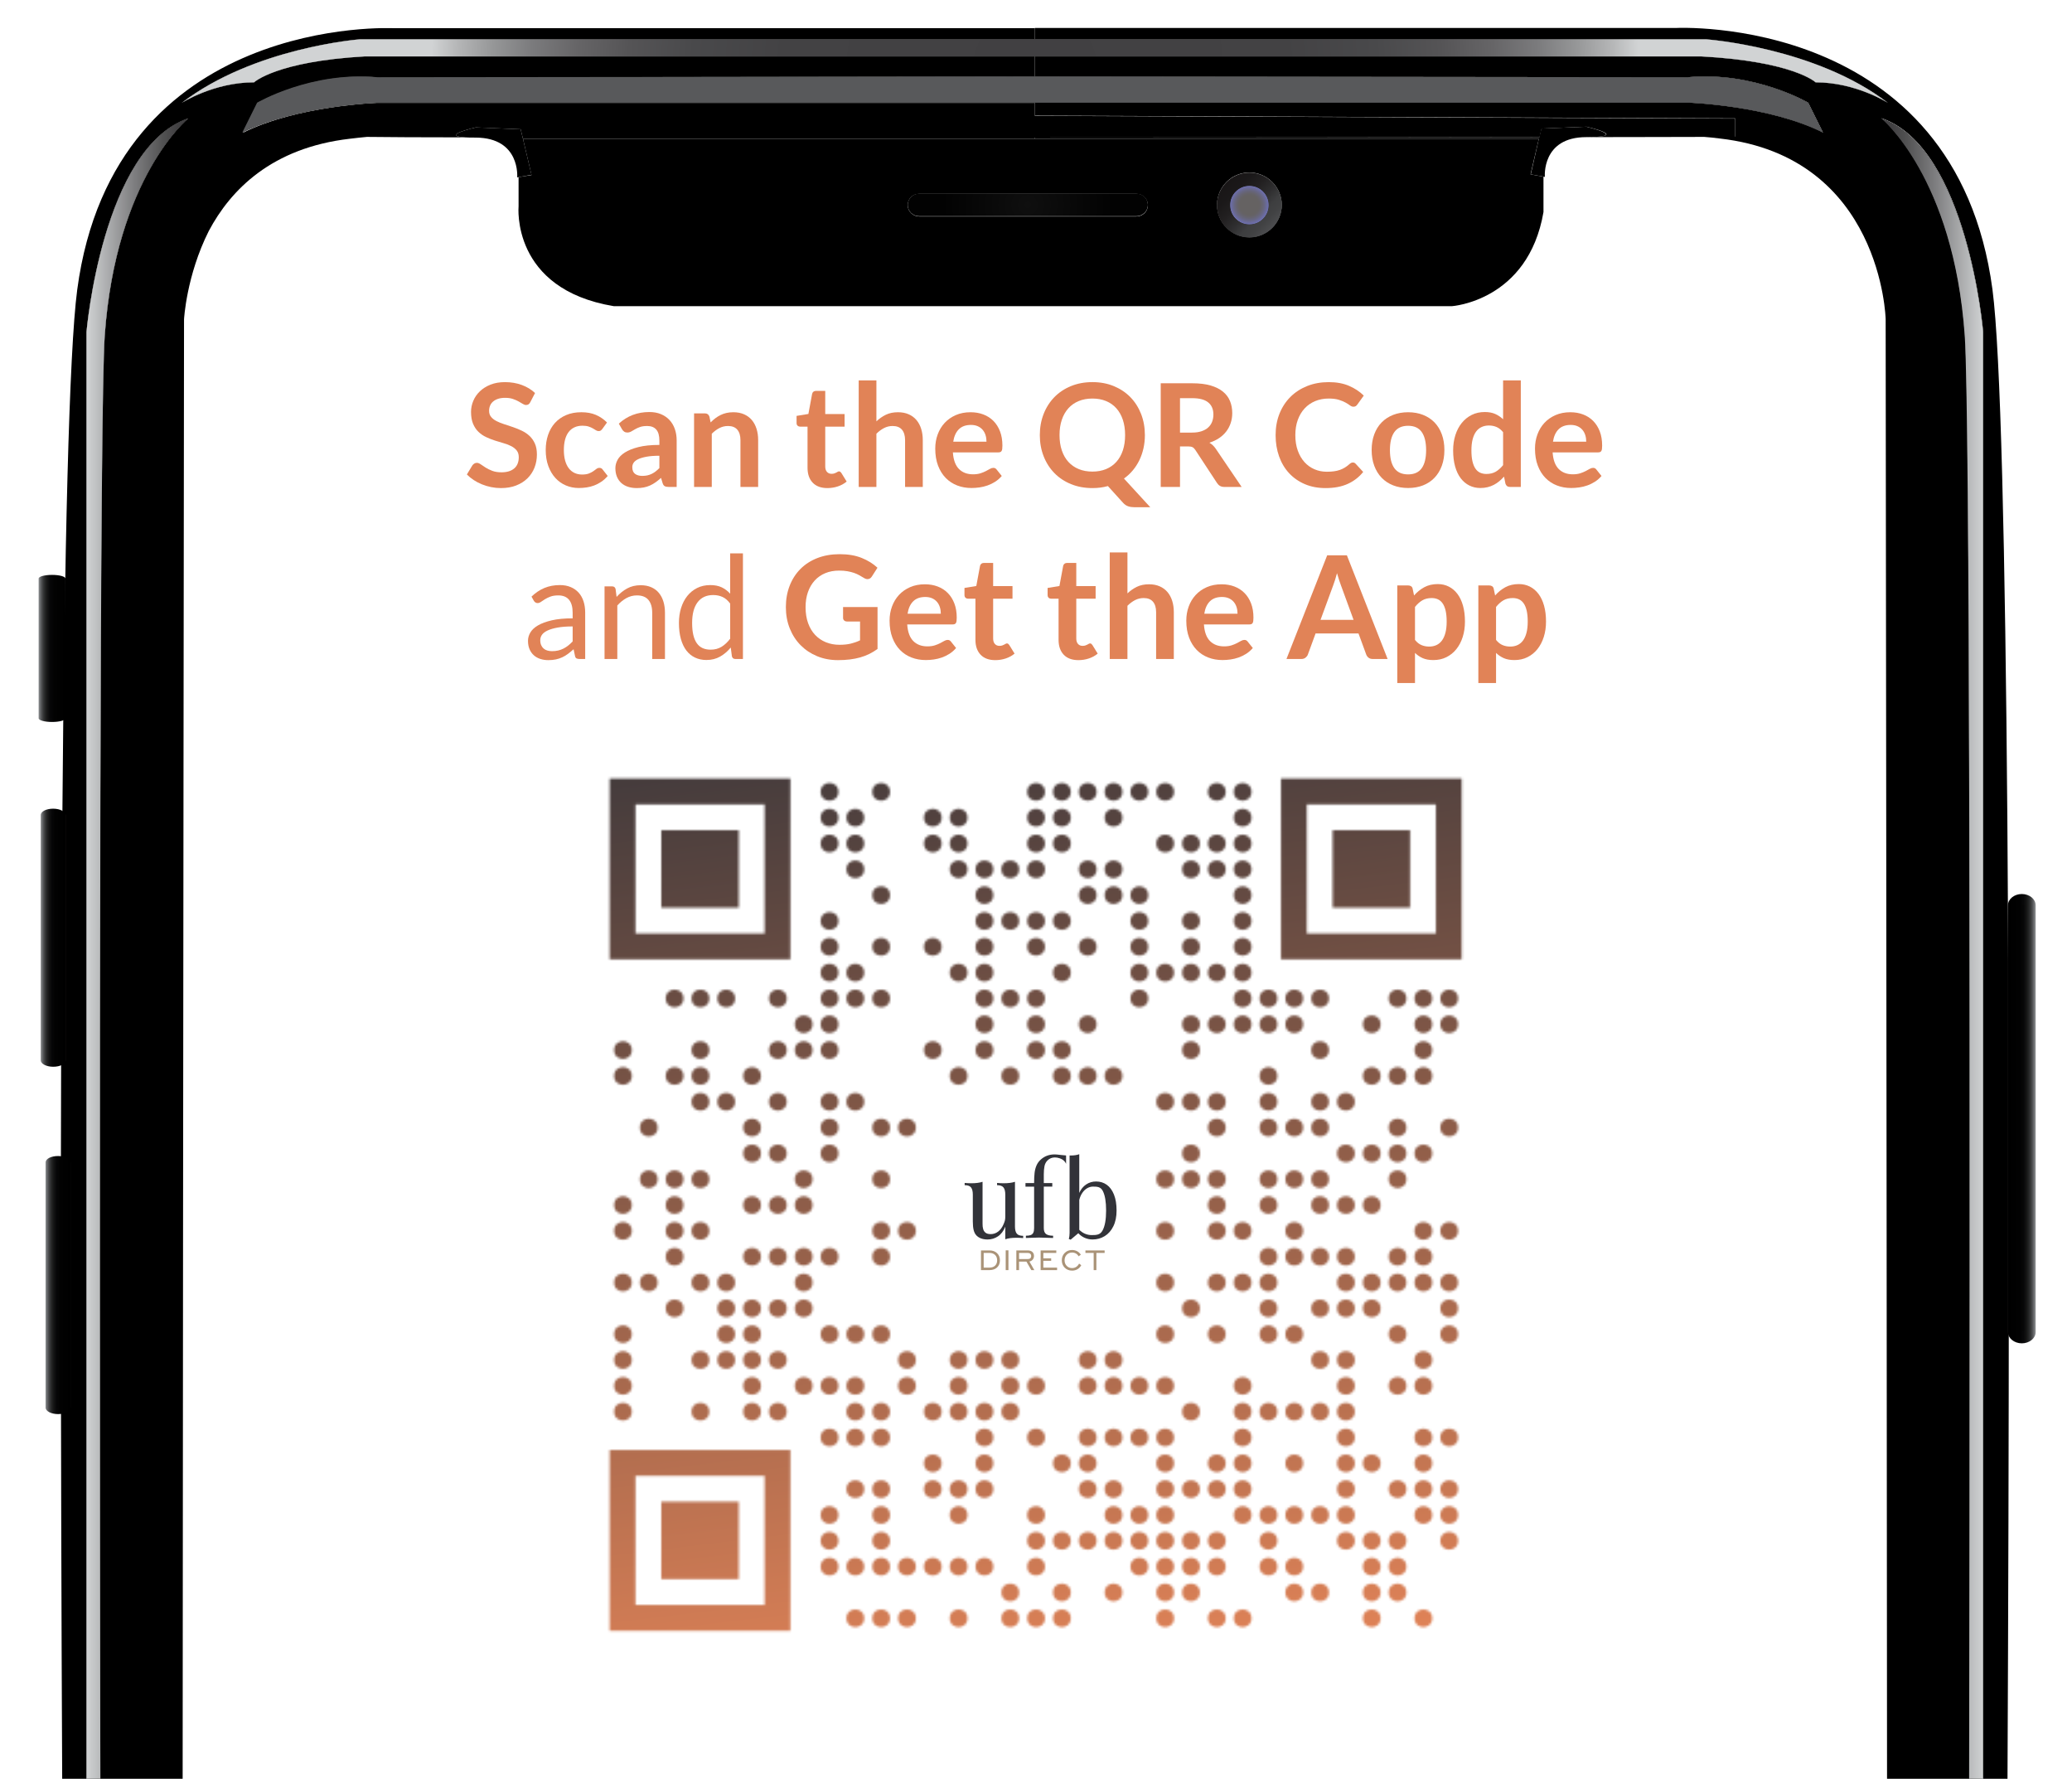
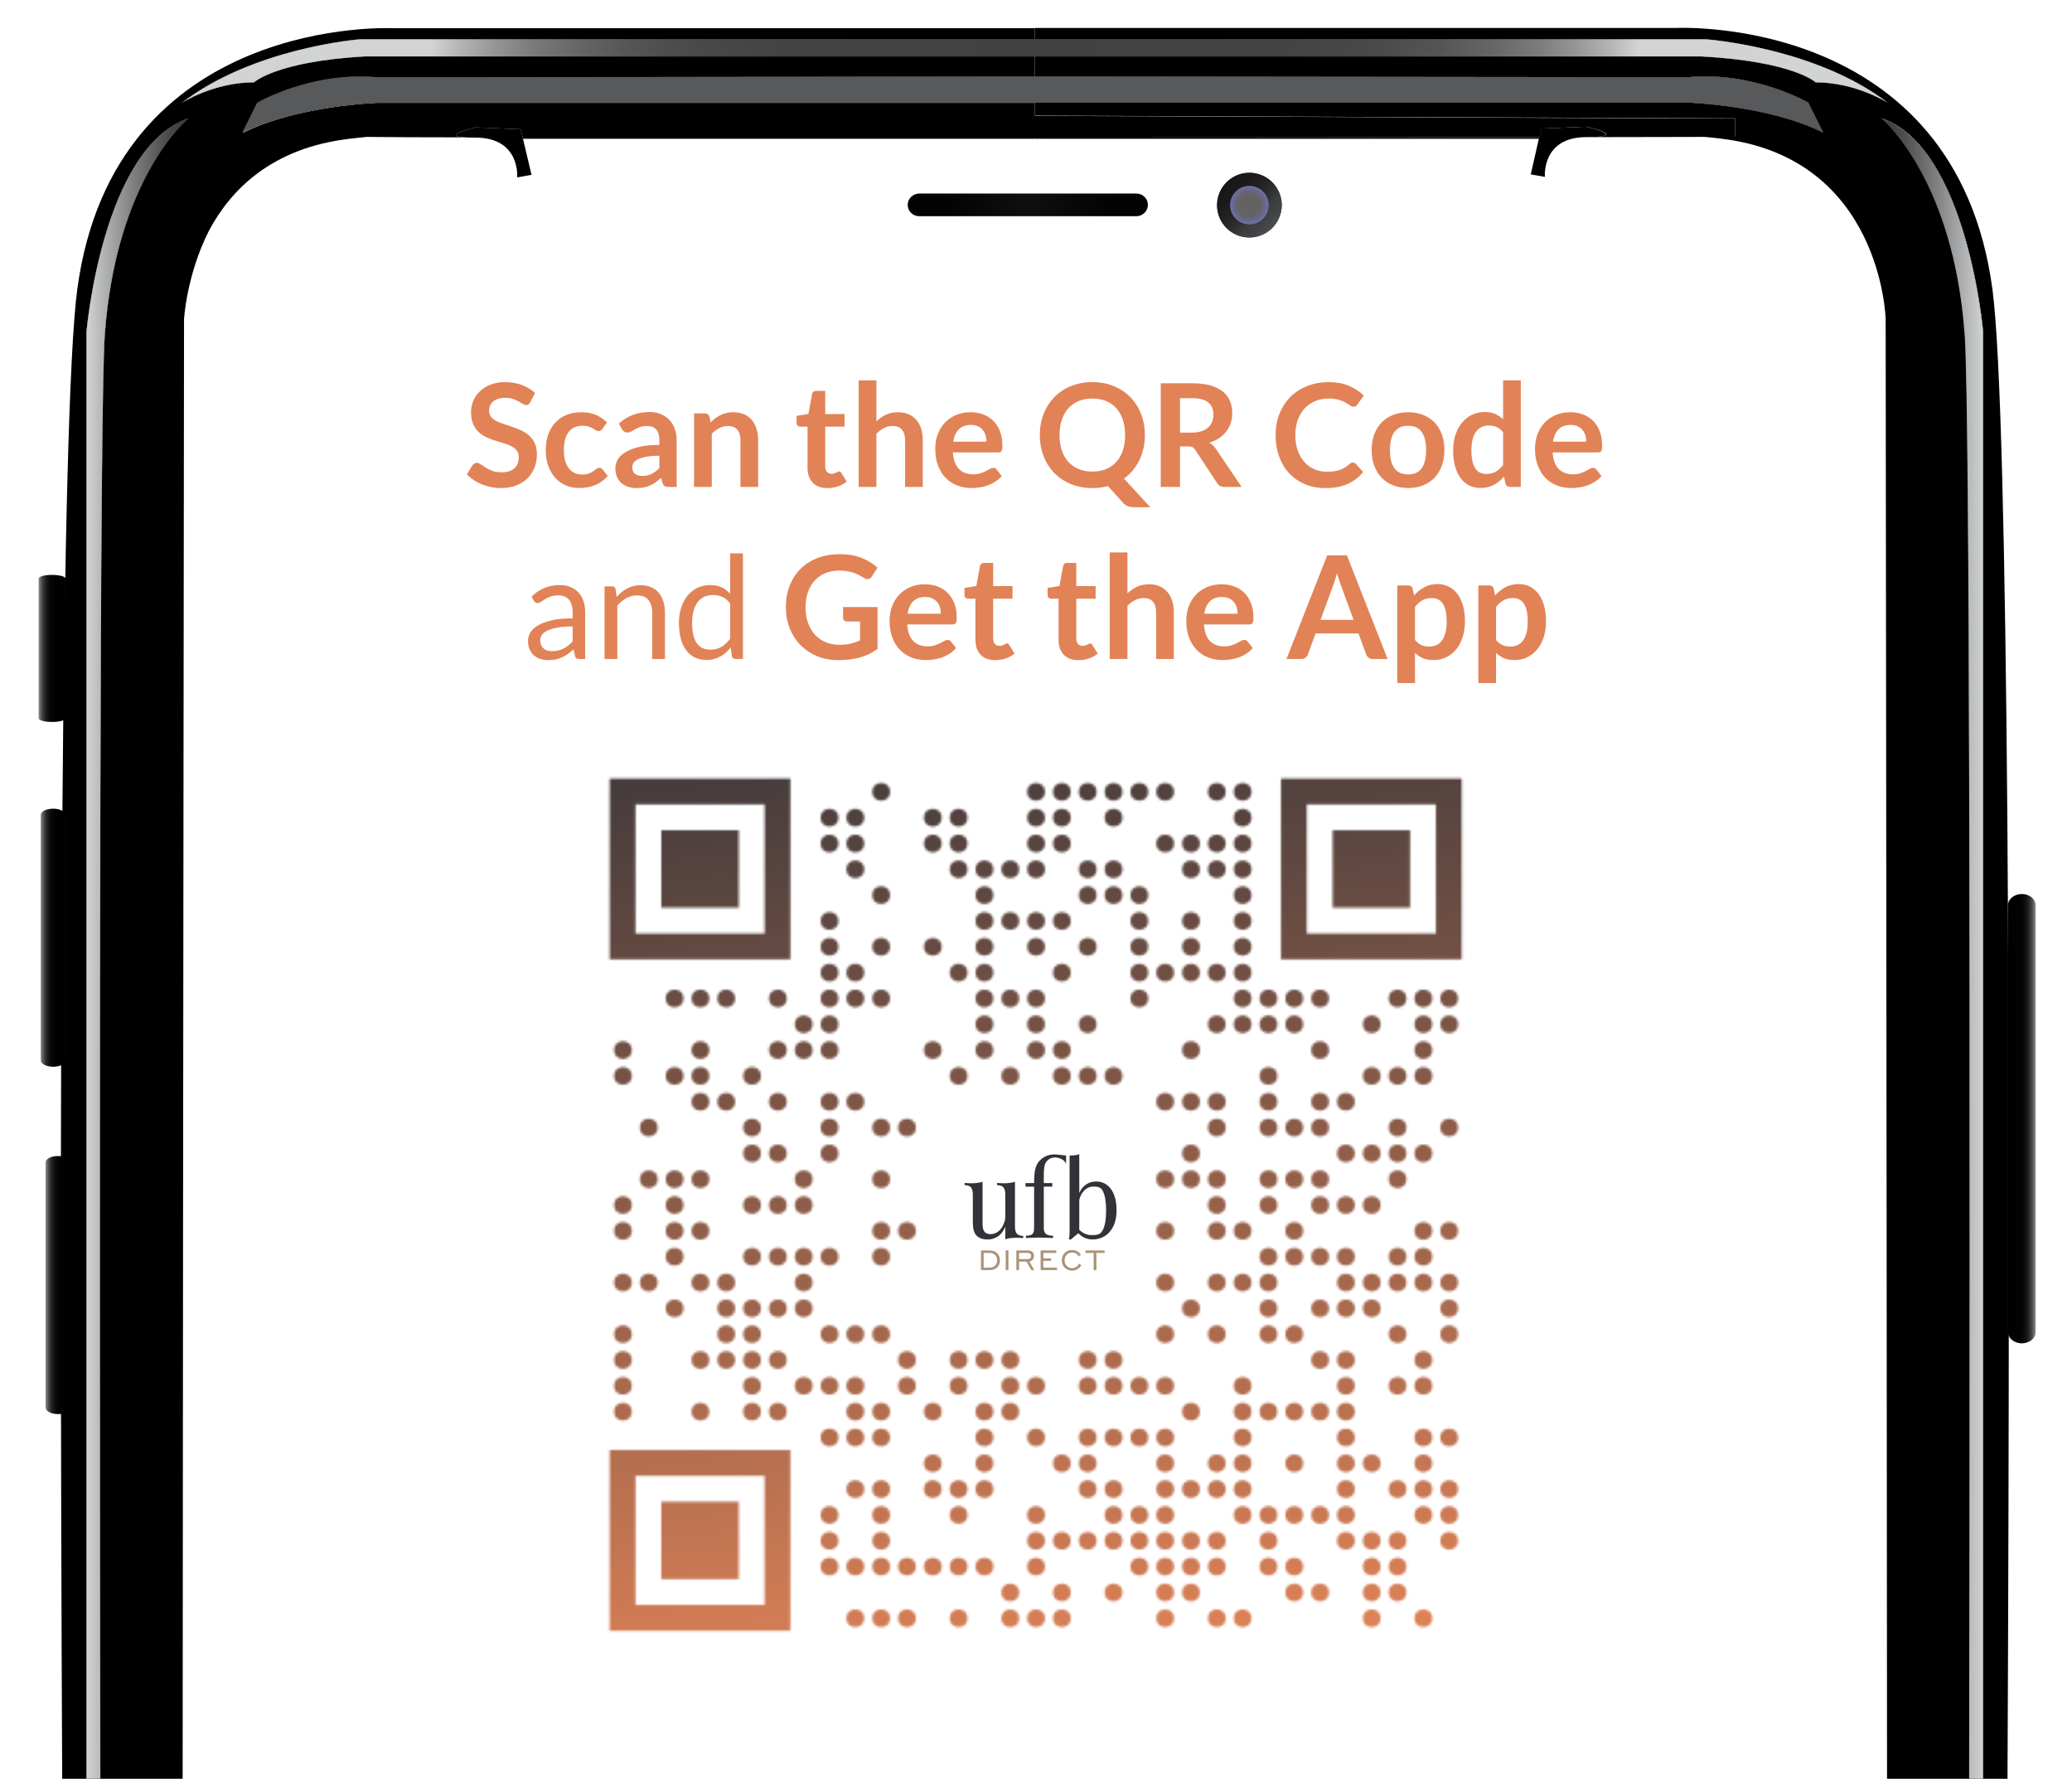
<svg xmlns="http://www.w3.org/2000/svg" xmlns:xlink="http://www.w3.org/1999/xlink" version="1.1" id="Layer_1" x="0px" y="0px" width="896.2px" height="769.2px" viewBox="0 0 896.2 769.2" style="enable-background:new 0 0 896.2 769.2;" xml:space="preserve">
  <style type="text/css">
	.st0{fill:#FFFFFF;}
	.st1{opacity:0.7;fill:url(#SVGID_1_);enable-background:new    ;}
	.st2{fill:url(#SVGID_00000044156591666769064030000016953509990958466199_);}
	.st3{opacity:0.7;fill:url(#SVGID_00000014605893756601271790000011484851673351657604_);enable-background:new    ;}
	.st4{fill:url(#SVGID_00000090296916238504045270000013791687147429018558_);}
	.st5{fill:url(#SVGID_00000180356000569261146700000007921776676373287296_);}
	.st6{fill:url(#SVGID_00000150067204434044095960000014434626725075315843_);}
	.st7{fill:url(#SVGID_00000071537902145350902040000004701249625254026922_);}
	.st8{fill:url(#SVGID_00000075845216407635419340000015368666804267541924_);}
	.st9{opacity:0.1;enable-background:new    ;}
	.st10{fill:url(#SVGID_00000023982606291251688540000004578279153145306776_);}
	.st11{fill:url(#SVGID_00000118386177457971608070000015500211749462960526_);}
	.st12{fill:url(#SVGID_00000134937955025516835750000010556223467640421050_);}
	.st13{fill:none;}
	.st14{enable-background:new    ;}
	.st15{fill:#E18357;}
	.st16{filter:url(#Adobe_OpacityMaskFilter);}
	
		.st17{mask:url(#qrmask_00000165210599405167111360000001567940715026706860_);fill:url(#SVGID_00000058563156194680965540000003596545987532464555_);}
	.st18{clip-path:url(#SVGID_00000024714183377499370630000007782815993126174876_);}
	.st19{fill-rule:evenodd;clip-rule:evenodd;fill:#AA9377;}
	.st20{fill-rule:evenodd;clip-rule:evenodd;fill:#323339;}
</style>
  <g>
    <path class="st0" d="M743.8,60c-2.5-0.3-4.9-0.5-7.3-0.8c-11.1,0-28.5,0-50.4,0.1l0,0   c-19.4,0-17.9,17.2-17.9,17.2l-0.5-0.1v15.4c-6.6,38.5-39.6,40.7-39.6,40.7H434.3H265.5   c-44.6-7.4-41.2-43.2-41.2-43.2V76.6L223.7,76.7c0,0,1.5-17.2-17.9-17.2c-1.9,0-3.5-0.1-4.7-0.1   c-19.1-0.1-33.7-0.1-42.4-0.2l0,0c-2.4,0.2-4.8,0.5-7.4,0.8c-33.7,3.8-51.6,22-61,39.9   c-9.7,19.3-10.7,38.2-10.7,38.2S79.2,444.5,79,769.8h737.1C815.9,444.5,815.5,138.1,815.5,138.1   S813.9,68,743.8,60z" />
-     <path d="M224.3,76.6v12.6c0,0-3.4,35.8,41.2,43.2h168.8H628c0,0,33-2.2,39.6-40.7V76.4L662,75.4l3.6-15.4   H447.6l0,0H226.2l3.7,15.7L224.3,76.6z M540.4,74.6c7.7,0,14,6.3,14,14s-6.3,14-14,14s-14-6.3-14-14   S532.6,74.6,540.4,74.6z M397.6,83.8H491.5c2.7,0,5,2.2,5,4.9c0,2.7-2.2,4.9-5,4.9h-93.9   c-2.7,0-5-2.2-5-4.9S394.8,83.8,397.6,83.8z" />
    <path d="M540.4,102.7c7.7,0,14-6.3,14-14s-6.3-14-14-14s-14,6.3-14,14S532.6,102.7,540.4,102.7z    M540.4,80.4c4.6,0,8.3,3.7,8.3,8.3c0,4.6-3.7,8.3-8.3,8.3s-8.3-3.7-8.3-8.3   C532.1,84.1,535.8,80.4,540.4,80.4z" />
    <linearGradient id="SVGID_1_" gradientUnits="userSpaceOnUse" x1="530.434" y1="693.247" x2="550.267" y2="673.414" gradientTransform="matrix(1 0 0 -1 0 772)">
      <stop offset="0" style="stop-color:#231F20" />
      <stop offset="0.194" style="stop-color:#262324" />
      <stop offset="0.382" style="stop-color:#312E2F" />
      <stop offset="0.566" style="stop-color:#424143" />
      <stop offset="0.731" style="stop-color:#58595B" />
      <stop offset="0.846" style="stop-color:#5D5E60" />
      <stop offset="0.989" style="stop-color:#6C6D70" />
      <stop offset="1" style="stop-color:#6D6E71" />
    </linearGradient>
    <path class="st1" d="M540.4,102.7c7.7,0,14-6.3,14-14s-6.3-14-14-14s-14,6.3-14,14S532.6,102.7,540.4,102.7z    M540.4,80.4c4.6,0,8.3,3.7,8.3,8.3c0,4.6-3.7,8.3-8.3,8.3s-8.3-3.7-8.3-8.3   C532.1,84.1,535.8,80.4,540.4,80.4z" />
    <radialGradient id="SVGID_00000074429848883342846460000012505743403824380325_" cx="444.55" cy="683.35" r="36.901" gradientTransform="matrix(1 0 0 -1 0 772)" gradientUnits="userSpaceOnUse">
      <stop offset="0" style="stop-color:#0F0F0F" />
      <stop offset="1" style="stop-color:#020202" />
    </radialGradient>
    <path style="fill:url(#SVGID_00000074429848883342846460000012505743403824380325_);" d="M397.6,93.5H491.5   c2.7,0,5-2.2,5-4.9c0-2.7-2.2-4.9-5-4.9h-93.9c-2.7,0-5,2.2-5,4.9S394.8,93.5,397.6,93.5z" />
    <radialGradient id="SVGID_00000036966949972102982580000009953669386834404274_" cx="540.37" cy="683.349" r="8.3" gradientTransform="matrix(1 0 0 -1 0 772)" gradientUnits="userSpaceOnUse">
      <stop offset="0" style="stop-color:#231F20" />
      <stop offset="0.42" style="stop-color:#231F20" />
      <stop offset="0.489" style="stop-color:#231F20" />
      <stop offset="0.571" style="stop-color:#242025" />
      <stop offset="0.673" style="stop-color:#252235" />
      <stop offset="0.786" style="stop-color:#27264E" />
      <stop offset="0.905" style="stop-color:#2B2C71" />
      <stop offset="1" style="stop-color:#2E3192" />
    </radialGradient>
    <path style="opacity:0.7;fill:url(#SVGID_00000036966949972102982580000009953669386834404274_);enable-background:new    ;" d="   M540.4,97c4.6,0,8.3-3.7,8.3-8.3c0-4.6-3.7-8.3-8.3-8.3s-8.3,3.7-8.3,8.3   C532.1,93.2,535.8,97,540.4,97z" />
    <path d="M738,17c0,0,47.3,3.5,78.6,27.5c0,0-13.8-8.9-31.3-8.9c0,0-9.6-9-49.4-11.2H447.6v8.7l0,0   L730,33.4c28.7-2.7,52.1,11,52.1,11L788.5,57.3c-23.4-11.7-57.9-12.9-57.9-12.9h-283V50L750.5,51.2v7.9   c0,0-4.9,0-13.9,0c2.3,0.2,4.8,0.5,7.3,0.8c70.1,8,71.7,78.1,71.7,78.1   S816,444.4,816.2,769.7h35.6c0.4-304.3,0.3-593.2-1.9-624.6   c-4.8-68.5-36.1-94-36.1-94c37.2,12.7,44,92.4,44,92.4v626.2h10.5   c1.4-302.1,0.6-590.9-6.5-644.5c-15.9-119.5-137-113.1-137-113.1H447.6V17H738z" />
    <path d="M665.9,59.3c-57.8,0.1-138.2,0.2-218.3,0.2V60h218.1L665.9,59.3z" />
    <path d="M813.7,51.2c0,0,31.3,25.5,36.1,94C852,176.5,852.2,465.5,851.7,769.8h6V143.6   C857.8,143.6,850.9,64,813.7,51.2z" />
    <linearGradient id="SVGID_00000175320575636315248270000012241766991702957735_" gradientUnits="userSpaceOnUse" x1="1562.652" y1="361.5" x2="1606.653" y2="361.5" gradientTransform="matrix(-1 0 0 -1 2420.407 772)">
      <stop offset="0" style="stop-color:#D1D3D4" />
      <stop offset="0.058" style="stop-color:#C6C8C9" />
      <stop offset="0.462" style="stop-color:#7F7F81" />
      <stop offset="0.752" style="stop-color:#525253" />
      <stop offset="0.898" style="stop-color:#414042" />
    </linearGradient>
    <path style="fill:url(#SVGID_00000175320575636315248270000012241766991702957735_);" d="M813.7,51.2   c0,0,31.3,25.5,36.1,94C852,176.5,852.2,465.5,851.7,769.8h6V143.6   C857.8,143.6,850.9,64,813.7,51.2z" />
    <path d="M37.4,143.6c0,0,6.8-79.7,44-92.4c0,0-31.3,25.5-36.1,94c-2.2,31.3-2.4,320.3-1.9,624.6H79   C79.2,444.5,79.6,138.1,79.6,138.1s1-18.9,10.7-38.2c9.5-17.9,27.3-36,61-39.9c2.6-0.3,5-0.6,7.4-0.8l0,0   c8.7,0.1,23.3,0.2,42.4,0.2c-11-0.7,4.7-4.3,4.7-4.3l19.4,0.8l1,4.1h221.4l0,0v-0.5   c80.1,0,160.5-0.1,218.3-0.2l0.9-3.7l19.4-0.8c0,0,19.4,4.4,0,4.5c21.9,0,39.3-0.1,50.4-0.1   c8.9,0,13.9,0,13.9,0v-7.9l-302.9-1.2v-5.6H446H163c0,0-34.5,1.2-57.9,12.9l6.4-12.9   c0,0,23.4-13.7,52.1-11L446,33.1l0,0h0.8h0.8v-8.7H446H157.7c-38.2,2.1-47.8,11.2-47.8,11.2   c-17.5,0-31.3,8.9-31.3,8.9c31.3-24,77-27.5,77-27.5H446h1.6v-4.8l0,0H170.4c0,0-121.1-6.4-137,113.1   c-7.1,53.6-7.9,342.4-6.5,644.5h10.5C37.4,769.8,37.4,143.6,37.4,143.6z" />
    <path d="M45.3,145.2c4.8-68.5,36.1-94,36.1-94c-37.2,12.7-44,92.4-44,92.4v626.2h6   C43,465.5,43.2,176.6,45.3,145.2z" />
    <linearGradient id="SVGID_00000090275885199408842170000000439856748999829401_" gradientUnits="userSpaceOnUse" x1="37.4" y1="361.5" x2="81.4" y2="361.5" gradientTransform="matrix(1 0 0 -1 0 772)">
      <stop offset="0" style="stop-color:#D1D3D4" />
      <stop offset="0.058" style="stop-color:#C6C8C9" />
      <stop offset="0.462" style="stop-color:#7F7F81" />
      <stop offset="0.752" style="stop-color:#525253" />
      <stop offset="0.898" style="stop-color:#414042" />
    </linearGradient>
    <path style="fill:url(#SVGID_00000090275885199408842170000000439856748999829401_);" d="M45.3,145.2   c4.8-68.5,36.1-94,36.1-94c-37.2,12.7-44,92.4-44,92.4v626.2h6C43,465.5,43.2,176.6,45.3,145.2z" />
    <path d="M785.3,35.6c17.5,0,31.3,8.9,31.3,8.9C785.3,20.4,738,17,738,17H447.6H446H155.6   c0,0-45.7,3.5-77,27.5c0,0,13.8-8.9,31.3-8.9c0,0,9.6-9,47.8-11.2H446h1.6h288.3   C775.7,26.5,785.3,35.6,785.3,35.6z" />
    <radialGradient id="SVGID_00000152232899589698807040000011899247044612608157_" cx="447.6" cy="741.295" r="261.102" gradientTransform="matrix(1 0 0 -1 0 772)" gradientUnits="userSpaceOnUse">
      <stop offset="0" style="stop-color:#414042" />
      <stop offset="0.416" style="stop-color:#434244" />
      <stop offset="0.566" style="stop-color:#49494B" />
      <stop offset="0.673" style="stop-color:#555456" />
      <stop offset="0.759" style="stop-color:#666567" />
      <stop offset="0.834" style="stop-color:#7B7B7D" />
      <stop offset="0.899" style="stop-color:#969798" />
      <stop offset="0.957" style="stop-color:#B5B6B7" />
      <stop offset="1" style="stop-color:#D1D3D4" />
    </radialGradient>
    <path style="fill:url(#SVGID_00000152232899589698807040000011899247044612608157_);" d="M785.3,35.6   c17.5,0,31.3,8.9,31.3,8.9C785.3,20.4,738,17,738,17H447.6H446H155.6c0,0-45.7,3.5-77,27.5   c0,0,13.8-8.9,31.3-8.9c0,0,9.6-9,47.8-11.2H446h1.6h288.3C775.7,26.5,785.3,35.6,785.3,35.6z" />
    <path d="M788.4,57.3L782,44.4c0,0-23.4-13.7-52.1-11l-282.5-0.3l0,0h-0.8h-0.8l0,0l-282.5,0.3   c-28.7-2.7-52.1,11-52.1,11l-6.4,12.9C128.5,45.6,163,44.4,163,44.4h283h1.6h283   C730.5,44.4,765.1,45.6,788.4,57.3z" />
    <linearGradient id="SVGID_00000156588567098032195190000010504658867223285126_" gradientUnits="userSpaceOnUse" x1="446.6" y1="52.709" x2="446.6" y2="738.917" gradientTransform="matrix(1 0 0 -1 0 772)">
      <stop offset="0" style="stop-color:#414042" />
      <stop offset="0.13" style="stop-color:#474648" />
      <stop offset="0.586" style="stop-color:#58595B" />
      <stop offset="1" style="stop-color:#58595B" />
      <stop offset="1" style="stop-color:#6D6E71" />
    </linearGradient>
    <path style="fill:url(#SVGID_00000156588567098032195190000010504658867223285126_);" d="M788.4,57.3L782,44.4   c0,0-23.4-13.7-52.1-11l-282.5-0.3l0,0h-0.8h-0.8l0,0l-282.5,0.3c-28.7-2.7-52.1,11-52.1,11l-6.4,12.9   C128.5,45.6,163,44.4,163,44.4h283h1.6h283C730.5,44.4,765.1,45.6,788.4,57.3z" />
    <path d="M662.1,75.4l5.6,1l0.5,0.1c0,0-1.5-17.2,17.9-17.2l0,0c19.3,0,0-4.5,0-4.5l-19.4,0.8l-0.9,3.7   l-0.2,0.7L662.1,75.4z" />
    <path d="M223.7,76.7L224.3,76.6l5.6-1L226.2,60l-1-4.1L205.8,55.1c0,0-15.7,3.6-4.7,4.3c1.2,0.1,2.8,0.1,4.7,0.1   C225.2,59.6,223.7,76.7,223.7,76.7z" />
  </g>
  <g>
    <linearGradient id="SVGID_00000018919262722430124750000000797589471891945917_" gradientUnits="userSpaceOnUse" x1="17.576" y1="366.5" x2="28.437" y2="366.5" gradientTransform="matrix(1 0 0 -1 0 772)">
      <stop offset="0" style="stop-color:#939598" />
      <stop offset="0.05" style="stop-color:#727476" />
      <stop offset="0.107" style="stop-color:#545557" />
      <stop offset="0.172" style="stop-color:#393A3B" />
      <stop offset="0.246" style="stop-color:#242525" />
      <stop offset="0.332" style="stop-color:#141414" />
      <stop offset="0.438" style="stop-color:#080809" />
      <stop offset="0.587" style="stop-color:#020202" />
      <stop offset="1" style="stop-color:#000000" />
      <stop offset="1" style="stop-color:#020202" />
      <stop offset="1" style="stop-color:#090808" />
      <stop offset="1" style="stop-color:#141213" />
      <stop offset="1" style="stop-color:#231F20" />
      <stop offset="1" style="stop-color:#231F20" />
      <stop offset="1" style="stop-color:#231F20" />
    </linearGradient>
    <path style="fill:url(#SVGID_00000018919262722430124750000000797589471891945917_);" d="M28.4,458.5   c0,1.6-2.4,2.8-5.4,2.8l0,0c-3,0-5.4-1.3-5.4-2.8v-106c0-1.6,2.4-2.8,5.4-2.8l0,0   c3,0,5.4,1.3,5.4,2.8V458.5z" />
    <rect x="21.9" y="352.5" class="st9" width="6.5" height="106" />
  </g>
  <g>
    <linearGradient id="SVGID_00000035498324906676594930000009785242971639689647_" gradientUnits="userSpaceOnUse" x1="935.961" y1="288.25" x2="947.912" y2="288.25" gradientTransform="matrix(-1 0 0 -1 1816.423 772)">
      <stop offset="0" style="stop-color:#939598" />
      <stop offset="0.05" style="stop-color:#727476" />
      <stop offset="0.107" style="stop-color:#545557" />
      <stop offset="0.172" style="stop-color:#393A3B" />
      <stop offset="0.246" style="stop-color:#242525" />
      <stop offset="0.332" style="stop-color:#141414" />
      <stop offset="0.438" style="stop-color:#080809" />
      <stop offset="0.587" style="stop-color:#020202" />
      <stop offset="1" style="stop-color:#000000" />
      <stop offset="1" style="stop-color:#020202" />
      <stop offset="1" style="stop-color:#090808" />
      <stop offset="1" style="stop-color:#141213" />
      <stop offset="1" style="stop-color:#231F20" />
      <stop offset="1" style="stop-color:#231F20" />
      <stop offset="1" style="stop-color:#231F20" />
    </linearGradient>
    <path style="fill:url(#SVGID_00000035498324906676594930000009785242971639689647_);" d="M868.5,576   c0,2.7,2.7,4.9,6,4.9l0,0c3.3,0,6-2.2,6-4.9V391.5c0-2.7-2.7-4.9-6-4.9l0,0   c-3.3,0-6,2.2-6,4.9V576z" />
    <rect x="868.5" y="391.5" class="st9" width="7.2" height="184.4" />
  </g>
  <g>
    <linearGradient id="SVGID_00000133498221515545767460000002537421499188239235_" gradientUnits="userSpaceOnUse" x1="16.632" y1="491.6" x2="28.276" y2="491.6" gradientTransform="matrix(1 0 0 -1 0 772)">
      <stop offset="0" style="stop-color:#939598" />
      <stop offset="0.05" style="stop-color:#727476" />
      <stop offset="0.107" style="stop-color:#545557" />
      <stop offset="0.172" style="stop-color:#393A3B" />
      <stop offset="0.246" style="stop-color:#242525" />
      <stop offset="0.332" style="stop-color:#141414" />
      <stop offset="0.438" style="stop-color:#080809" />
      <stop offset="0.587" style="stop-color:#020202" />
      <stop offset="1" style="stop-color:#000000" />
      <stop offset="1" style="stop-color:#020202" />
      <stop offset="1" style="stop-color:#090808" />
      <stop offset="1" style="stop-color:#141213" />
      <stop offset="1" style="stop-color:#231F20" />
      <stop offset="1" style="stop-color:#231F20" />
      <stop offset="1" style="stop-color:#231F20" />
    </linearGradient>
    <path style="fill:url(#SVGID_00000133498221515545767460000002537421499188239235_);" d="M28.3,310.6   c0,0.9-2.6,1.6-5.8,1.6l0,0c-3.2,0-5.8-0.7-5.8-1.6v-60.4c0-0.9,2.6-1.6,5.8-1.6l0,0   c3.2,0,5.8,0.7,5.8,1.6V310.6z" />
    <rect x="21.3" y="250.2" class="st9" width="7" height="60.4" />
  </g>
  <g>
    <linearGradient id="SVGID_00000088844956675121158200000017129553685797470364_" gradientUnits="userSpaceOnUse" x1="19.659" y1="216.3" x2="30.52" y2="216.3" gradientTransform="matrix(1 0 0 -1 0 772)">
      <stop offset="0" style="stop-color:#939598" />
      <stop offset="0.05" style="stop-color:#727476" />
      <stop offset="0.107" style="stop-color:#545557" />
      <stop offset="0.172" style="stop-color:#393A3B" />
      <stop offset="0.246" style="stop-color:#242525" />
      <stop offset="0.332" style="stop-color:#141414" />
      <stop offset="0.438" style="stop-color:#080809" />
      <stop offset="0.587" style="stop-color:#020202" />
      <stop offset="1" style="stop-color:#000000" />
      <stop offset="1" style="stop-color:#020202" />
      <stop offset="1" style="stop-color:#090808" />
      <stop offset="1" style="stop-color:#141213" />
      <stop offset="1" style="stop-color:#231F20" />
      <stop offset="1" style="stop-color:#231F20" />
      <stop offset="1" style="stop-color:#231F20" />
    </linearGradient>
    <path style="fill:url(#SVGID_00000088844956675121158200000017129553685797470364_);" d="M30.5,608.7   c0,1.6-2.4,2.8-5.4,2.8l0,0c-3,0-5.4-1.3-5.4-2.8v-106c0-1.6,2.4-2.8,5.4-2.8l0,0   c3,0,5.4,1.3,5.4,2.8V608.7z" />
-     <rect x="24" y="502.7" class="st9" width="6.5" height="106" />
  </g>
  <rect x="-1036.5" y="-157.7" class="st13" width="3000" height="2000" />
  <rect x="79.7" y="164.5" class="st13" width="734.6" height="138.6" />
  <g class="st14">
    <path class="st15" d="M229.374,173.894c-0.228,0.455-0.491,0.774-0.79,0.961   c-0.3,0.186-0.657,0.279-1.07,0.279c-0.414,0-0.878-0.16-1.395-0.48s-1.126-0.677-1.829-1.07   c-0.703-0.392-1.524-0.748-2.464-1.069c-0.94-0.32-2.051-0.48-3.333-0.48   c-1.158,0-2.165,0.14-3.022,0.419c-0.858,0.278-1.581,0.666-2.17,1.162s-1.028,1.091-1.317,1.782   c-0.29,0.693-0.434,1.452-0.434,2.279c0,1.054,0.294,1.933,0.883,2.635   c0.589,0.703,1.369,1.302,2.341,1.798c0.971,0.496,2.077,0.94,3.317,1.333   c1.24,0.393,2.505,0.812,3.797,1.256c1.292,0.444,2.558,0.961,3.797,1.55   c1.24,0.589,2.346,1.333,3.317,2.231c0.971,0.899,1.751,2,2.34,3.302s0.883,2.883,0.883,4.743   c0,2.025-0.346,3.922-1.039,5.688s-1.705,3.307-3.038,4.619s-2.96,2.346-4.883,3.1   c-1.922,0.755-4.123,1.132-6.603,1.132c-1.426,0-2.832-0.14-4.216-0.419   c-1.385-0.278-2.712-0.677-3.983-1.193s-2.46-1.136-3.565-1.859   c-1.106-0.724-2.093-1.529-2.96-2.418l2.418-3.999c0.227-0.29,0.5-0.532,0.821-0.729   c0.32-0.196,0.677-0.295,1.069-0.295c0.517,0,1.075,0.212,1.674,0.636   c0.599,0.424,1.307,0.894,2.124,1.41c0.816,0.517,1.777,0.987,2.883,1.41   c1.105,0.424,2.434,0.636,3.983,0.636c2.376,0,4.216-0.562,5.518-1.689   c1.302-1.126,1.953-2.743,1.953-4.852c0-1.178-0.294-2.139-0.884-2.883   c-0.589-0.744-1.369-1.369-2.34-1.875c-0.972-0.507-2.077-0.936-3.317-1.287   c-1.24-0.351-2.501-0.733-3.782-1.146s-2.542-0.909-3.782-1.488   c-1.24-0.578-2.346-1.333-3.317-2.263c-0.972-0.931-1.751-2.093-2.341-3.488   c-0.589-1.395-0.883-3.115-0.883-5.161c0-1.632,0.325-3.224,0.977-4.774   c0.651-1.55,1.601-2.924,2.852-4.122c1.25-1.199,2.785-2.16,4.604-2.884   c1.818-0.723,3.895-1.085,6.231-1.085c2.645,0,5.084,0.414,7.316,1.24   c2.232,0.827,4.133,1.984,5.704,3.472L229.374,173.894z" />
    <path class="st15" d="M260.529,185.487c-0.228,0.29-0.449,0.517-0.666,0.682   c-0.217,0.166-0.532,0.248-0.945,0.248c-0.393,0-0.775-0.118-1.147-0.356   c-0.372-0.237-0.817-0.506-1.333-0.806c-0.517-0.3-1.131-0.568-1.845-0.806   c-0.713-0.237-1.596-0.356-2.65-0.356c-1.344,0-2.521,0.243-3.534,0.729s-1.855,1.183-2.526,2.092   c-0.672,0.91-1.173,2.011-1.503,3.302c-0.331,1.292-0.496,2.754-0.496,4.387   c0,1.694,0.181,3.203,0.542,4.525c0.361,1.323,0.884,2.434,1.565,3.333   c0.682,0.899,1.508,1.581,2.48,2.046c0.971,0.465,2.066,0.697,3.286,0.697   c1.219,0,2.206-0.149,2.96-0.449s1.39-0.63,1.907-0.992c0.516-0.361,0.966-0.692,1.349-0.992   c0.382-0.299,0.811-0.449,1.286-0.449c0.62,0,1.085,0.238,1.395,0.713l2.201,2.79   c-0.848,0.992-1.767,1.824-2.759,2.496c-0.992,0.672-2.02,1.209-3.084,1.611   c-1.064,0.403-2.165,0.688-3.301,0.853c-1.137,0.165-2.263,0.248-3.379,0.248   c-1.964,0-3.813-0.367-5.549-1.101c-1.736-0.733-3.25-1.803-4.542-3.208s-2.314-3.126-3.069-5.162   c-0.754-2.035-1.131-4.355-1.131-6.959c0-2.335,0.335-4.5,1.007-6.495   c0.671-1.994,1.659-3.72,2.96-5.177c1.302-1.457,2.914-2.599,4.836-3.425   c1.922-0.827,4.133-1.24,6.634-1.24c2.376,0,4.458,0.383,6.247,1.146   c1.787,0.765,3.395,1.86,4.82,3.286L260.529,185.487z" />
    <path class="st15" d="M292.676,210.566h-3.441c-0.724,0-1.292-0.108-1.705-0.325   c-0.414-0.218-0.724-0.656-0.93-1.317l-0.682-2.264c-0.806,0.724-1.596,1.359-2.371,1.907   c-0.775,0.547-1.576,1.007-2.403,1.379s-1.705,0.651-2.635,0.837   c-0.93,0.187-1.964,0.279-3.1,0.279c-1.344,0-2.583-0.182-3.72-0.544   c-1.137-0.363-2.113-0.907-2.929-1.633c-0.817-0.726-1.452-1.628-1.907-2.706   s-0.682-2.333-0.682-3.764c0-1.203,0.314-2.39,0.945-3.562c0.63-1.172,1.679-2.229,3.146-3.173   c1.467-0.943,3.42-1.726,5.859-2.348c2.438-0.622,5.466-0.934,9.083-0.934v-1.874   c0-2.145-0.449-3.733-1.349-4.764c-0.899-1.031-2.206-1.546-3.921-1.546   c-1.24,0-2.273,0.145-3.1,0.434c-0.827,0.29-1.545,0.615-2.154,0.977   c-0.61,0.361-1.173,0.688-1.689,0.977c-0.517,0.289-1.085,0.434-1.705,0.434   c-0.517,0-0.961-0.134-1.333-0.402s-0.672-0.6-0.899-0.992l-1.395-2.449   c3.658-3.348,8.07-5.021,13.237-5.021c1.86,0,3.519,0.305,4.976,0.914s2.692,1.457,3.705,2.542   c1.012,1.085,1.783,2.382,2.31,3.891s0.791,3.162,0.791,4.96V210.566z M277.796,205.792   c0.785,0,1.508-0.07,2.17-0.213c0.661-0.143,1.286-0.356,1.875-0.642   c0.589-0.284,1.157-0.635,1.705-1.052c0.547-0.417,1.1-0.911,1.658-1.48v-5.324   c-2.232,0-4.097,0.141-5.595,0.422c-1.499,0.281-2.703,0.641-3.612,1.077   c-0.91,0.438-1.555,0.947-1.938,1.53s-0.573,1.217-0.573,1.904c0,1.353,0.397,2.32,1.193,2.903   C275.476,205.501,276.514,205.792,277.796,205.792z" />
    <path class="st15" d="M300.208,210.566v-31.806h4.681c0.992,0,1.643,0.465,1.953,1.395l0.527,2.511   c0.641-0.661,1.317-1.26,2.031-1.798c0.713-0.537,1.467-1.002,2.263-1.395   c0.795-0.393,1.648-0.692,2.558-0.899c0.909-0.206,1.901-0.31,2.976-0.31   c1.736,0,3.275,0.294,4.619,0.883c1.343,0.59,2.464,1.416,3.363,2.48s1.581,2.336,2.046,3.812   c0.465,1.479,0.698,3.105,0.698,4.883v20.243h-7.657v-20.243c0-1.942-0.449-3.445-1.349-4.511   c-0.899-1.063-2.247-1.596-4.045-1.596c-1.323,0-2.562,0.3-3.72,0.898   c-1.158,0.6-2.253,1.416-3.286,2.449v23.002H300.208z" />
    <path class="st15" d="M357.868,211.062c-2.749,0-4.867-0.78-6.355-2.341   c-1.488-1.56-2.232-3.715-2.232-6.463v-17.764h-3.224c-0.414,0-0.77-0.134-1.069-0.402   c-0.3-0.269-0.45-0.672-0.45-1.209v-3.038l5.115-0.837l1.612-8.681   c0.083-0.413,0.273-0.733,0.573-0.961c0.3-0.227,0.677-0.341,1.132-0.341h3.968v10.013h8.37v5.456   h-8.37v17.236c0,0.992,0.248,1.767,0.744,2.325c0.496,0.558,1.157,0.837,1.984,0.837   c0.475,0,0.873-0.057,1.193-0.171c0.32-0.113,0.6-0.232,0.837-0.356   c0.237-0.124,0.449-0.242,0.635-0.356c0.186-0.113,0.372-0.17,0.558-0.17   c0.227,0,0.413,0.057,0.558,0.17c0.144,0.114,0.299,0.284,0.465,0.512l2.294,3.72   c-1.116,0.931-2.397,1.633-3.844,2.108C360.916,210.824,359.417,211.062,357.868,211.062z" />
    <path class="st15" d="M371.414,210.566V164.5h7.657v17.701c1.24-1.178,2.604-2.128,4.092-2.852   c1.488-0.724,3.234-1.085,5.239-1.085c1.736,0,3.275,0.294,4.619,0.883   c1.343,0.59,2.464,1.416,3.363,2.48s1.581,2.336,2.046,3.812c0.465,1.479,0.698,3.105,0.698,4.883   v20.243h-7.657v-20.243c0-1.942-0.449-3.445-1.349-4.511c-0.899-1.063-2.247-1.596-4.045-1.596   c-1.323,0-2.562,0.3-3.72,0.898c-1.158,0.6-2.253,1.416-3.286,2.449v23.002H371.414z" />
    <path class="st15" d="M419.805,178.265c2.004,0,3.849,0.32,5.534,0.961   c1.684,0.641,3.136,1.576,4.355,2.806c1.219,1.229,2.17,2.738,2.852,4.525   c0.682,1.788,1.023,3.829,1.023,6.123c0,0.578-0.026,1.059-0.078,1.441   c-0.052,0.383-0.145,0.682-0.279,0.898c-0.135,0.218-0.315,0.372-0.542,0.466   c-0.228,0.093-0.517,0.139-0.868,0.139h-19.654c0.227,3.266,1.105,5.663,2.635,7.192   s3.555,2.294,6.076,2.294c1.24,0,2.31-0.145,3.208-0.434s1.684-0.609,2.356-0.961   c0.671-0.352,1.26-0.672,1.767-0.961c0.506-0.29,0.997-0.435,1.473-0.435   c0.31,0,0.578,0.062,0.806,0.187c0.227,0.124,0.423,0.3,0.589,0.526l2.232,2.79   c-0.848,0.992-1.798,1.824-2.852,2.496c-1.054,0.672-2.155,1.209-3.302,1.611   c-1.147,0.403-2.315,0.688-3.503,0.853c-1.188,0.165-2.34,0.248-3.457,0.248   c-2.211,0-4.268-0.367-6.169-1.101c-1.902-0.733-3.555-1.818-4.96-3.255   c-1.406-1.437-2.511-3.213-3.317-5.332c-0.806-2.118-1.209-4.572-1.209-7.362   c0-2.17,0.351-4.211,1.054-6.122c0.703-1.912,1.71-3.575,3.022-4.991s2.914-2.537,4.805-3.363   C415.295,178.678,417.429,178.265,419.805,178.265z M419.96,183.751c-2.232,0-3.979,0.631-5.239,1.892   c-1.261,1.261-2.067,3.049-2.418,5.363h14.384c0-0.992-0.135-1.928-0.403-2.806   c-0.269-0.879-0.682-1.648-1.24-2.31s-1.261-1.183-2.108-1.565   C422.089,183.942,421.097,183.751,419.96,183.751z" />
    <path class="st15" d="M495.195,188.153c0,2.005-0.206,3.922-0.619,5.751   c-0.414,1.828-1.008,3.539-1.783,5.13c-0.774,1.592-1.721,3.054-2.836,4.387   c-1.116,1.333-2.387,2.506-3.812,3.519l11.377,12.4h-6.883c-0.992,0-1.886-0.135-2.682-0.403   c-0.795-0.269-1.523-0.765-2.186-1.488l-6.572-7.254c-1.053,0.29-2.133,0.506-3.238,0.651   c-1.106,0.145-2.259,0.217-3.457,0.217c-3.39,0-6.484-0.573-9.285-1.721   c-2.801-1.146-5.197-2.743-7.191-4.789s-3.539-4.469-4.635-7.27s-1.643-5.844-1.643-9.13   s0.547-6.329,1.643-9.13c1.096-2.8,2.641-5.223,4.635-7.269c1.994-2.047,4.391-3.643,7.191-4.79   c2.801-1.146,5.896-1.721,9.285-1.721c3.389,0,6.479,0.579,9.27,1.736   c2.789,1.157,5.176,2.754,7.16,4.789c1.984,2.036,3.523,4.454,4.619,7.254   C494.648,181.824,495.195,184.867,495.195,188.153z M486.64,188.153c0-2.459-0.325-4.665-0.976-6.618   c-0.652-1.953-1.587-3.611-2.807-4.976c-1.219-1.364-2.701-2.407-4.448-3.131   s-3.715-1.085-5.905-1.085c-2.191,0-4.164,0.361-5.921,1.085s-3.251,1.767-4.479,3.131   c-1.23,1.364-2.176,3.022-2.836,4.976c-0.662,1.953-0.992,4.159-0.992,6.618   c0,2.46,0.33,4.666,0.992,6.618c0.66,1.953,1.605,3.607,2.836,4.96   c1.229,1.354,2.723,2.393,4.479,3.116s3.729,1.085,5.921,1.085c2.19,0,4.158-0.361,5.905-1.085   s3.229-1.762,4.448-3.116c1.22-1.353,2.154-3.007,2.807-4.96   C486.314,192.819,486.64,190.613,486.64,188.153z" />
    <path class="st15" d="M510.386,193.052v17.515h-8.339v-44.826h13.671c3.059,0,5.678,0.315,7.859,0.945   c2.18,0.631,3.967,1.515,5.361,2.65c1.396,1.138,2.418,2.496,3.07,4.077   c0.65,1.581,0.977,3.322,0.977,5.224c0,1.509-0.223,2.935-0.668,4.277   c-0.443,1.344-1.084,2.563-1.922,3.658c-0.836,1.096-1.869,2.057-3.1,2.883   c-1.23,0.827-2.629,1.488-4.201,1.984c1.055,0.6,1.965,1.457,2.729,2.573l11.223,16.554h-7.502   c-0.725,0-1.338-0.145-1.846-0.434c-0.506-0.29-0.934-0.703-1.285-1.24l-9.424-14.354   c-0.352-0.537-0.74-0.919-1.162-1.146c-0.424-0.228-1.051-0.341-1.877-0.341H510.386z    M510.386,187.068h5.207c1.57,0,2.941-0.196,4.109-0.589c1.166-0.393,2.127-0.935,2.883-1.628   c0.754-0.691,1.316-1.514,1.689-2.464c0.371-0.95,0.557-1.994,0.557-3.131   c0-2.273-0.748-4.02-2.246-5.239c-1.5-1.22-3.789-1.829-6.867-1.829h-5.332V187.068z" />
    <path class="st15" d="M585.157,199.995c0.454,0,0.848,0.176,1.178,0.527l3.286,3.565   c-1.818,2.252-4.056,3.979-6.711,5.177c-2.656,1.198-5.844,1.798-9.563,1.798   c-3.328,0-6.319-0.568-8.975-1.705c-2.656-1.137-4.925-2.718-6.805-4.743   c-1.881-2.025-3.322-4.443-4.324-7.254c-1.003-2.811-1.504-5.879-1.504-9.207   c0-3.368,0.559-6.453,1.674-9.253c1.116-2.801,2.687-5.213,4.712-7.239   c2.025-2.024,4.449-3.601,7.27-4.728c2.821-1.126,5.937-1.689,9.347-1.689   c3.327,0,6.236,0.532,8.727,1.597s4.624,2.476,6.401,4.231l-2.79,3.875   c-0.165,0.248-0.377,0.465-0.635,0.651c-0.259,0.186-0.615,0.278-1.07,0.278   c-0.476,0-0.961-0.186-1.457-0.558s-1.126-0.775-1.891-1.209s-1.731-0.837-2.898-1.209   c-1.168-0.372-2.65-0.558-4.448-0.558c-2.108,0-4.046,0.367-5.812,1.101   c-1.768,0.733-3.286,1.782-4.558,3.146c-1.271,1.363-2.263,3.022-2.976,4.975   c-0.713,1.953-1.069,4.149-1.069,6.588c0,2.521,0.356,4.764,1.069,6.728   c0.713,1.963,1.679,3.616,2.898,4.96c1.219,1.343,2.655,2.371,4.309,3.084   s3.431,1.069,5.332,1.069c1.137,0,2.165-0.062,3.085-0.186c0.919-0.124,1.767-0.32,2.542-0.589   c0.774-0.269,1.508-0.615,2.201-1.039c0.691-0.423,1.379-0.945,2.062-1.565   c0.206-0.186,0.423-0.336,0.65-0.449S584.889,199.995,585.157,199.995z" />
    <path class="st15" d="M609.058,178.265c2.376,0,4.531,0.383,6.464,1.146   c1.932,0.765,3.58,1.851,4.944,3.255c1.364,1.406,2.418,3.121,3.162,5.146   s1.116,4.288,1.116,6.789c0,2.521-0.372,4.795-1.116,6.82s-1.798,3.751-3.162,5.177   s-3.013,2.521-4.944,3.286c-1.933,0.764-4.088,1.146-6.464,1.146c-2.377,0-4.536-0.383-6.479-1.146   c-1.943-0.765-3.602-1.86-4.976-3.286c-1.375-1.426-2.439-3.151-3.193-5.177   c-0.755-2.025-1.132-4.299-1.132-6.82c0-2.501,0.377-4.764,1.132-6.789   c0.754-2.025,1.818-3.74,3.193-5.146c1.374-1.404,3.032-2.49,4.976-3.255   C604.521,178.647,606.681,178.265,609.058,178.265z M609.058,205.142c2.646,0,4.604-0.889,5.875-2.666   c1.271-1.777,1.906-4.382,1.906-7.812c0-3.43-0.636-6.045-1.906-7.843   c-1.271-1.798-3.229-2.697-5.875-2.697c-2.687,0-4.671,0.904-5.952,2.713s-1.922,4.417-1.922,7.827   s0.641,6.01,1.922,7.797C604.387,204.248,606.371,205.142,609.058,205.142z" />
    <path class="st15" d="M653.107,210.566c-0.991,0-1.643-0.465-1.952-1.395l-0.62-3.069   c-0.662,0.744-1.354,1.416-2.077,2.015c-0.724,0.6-1.504,1.116-2.341,1.55   c-0.837,0.435-1.736,0.771-2.697,1.008s-1.999,0.356-3.115,0.356c-1.736,0-3.327-0.361-4.773-1.085   c-1.447-0.723-2.692-1.771-3.736-3.146c-1.044-1.374-1.85-3.074-2.418-5.1   s-0.853-4.34-0.853-6.943c0-2.356,0.32-4.547,0.961-6.572s1.561-3.782,2.76-5.271   c1.198-1.487,2.635-2.65,4.309-3.487s3.555-1.255,5.642-1.255c1.777,0,3.297,0.284,4.558,0.852   c1.26,0.569,2.387,1.329,3.379,2.279V164.5h7.657v46.066H653.107z M642.909,204.955   c1.591,0,2.944-0.33,4.061-0.991c1.116-0.662,2.17-1.602,3.162-2.821v-14.26   c-0.868-1.055-1.813-1.799-2.837-2.232c-1.022-0.434-2.123-0.651-3.301-0.651   c-1.158,0-2.207,0.218-3.146,0.651c-0.941,0.434-1.736,1.091-2.388,1.969   c-0.65,0.879-1.152,1.994-1.503,3.348c-0.352,1.354-0.527,2.95-0.527,4.79   c0,1.859,0.149,3.436,0.449,4.728c0.3,1.291,0.729,2.346,1.287,3.161   c0.558,0.817,1.24,1.406,2.046,1.768S641.917,204.955,642.909,204.955z" />
    <path class="st15" d="M679.21,178.265c2.004,0,3.849,0.32,5.533,0.961s3.136,1.576,4.355,2.806   c1.219,1.229,2.17,2.738,2.852,4.525c0.683,1.788,1.023,3.829,1.023,6.123   c0,0.578-0.026,1.059-0.077,1.441c-0.052,0.383-0.146,0.682-0.279,0.898   c-0.135,0.218-0.315,0.372-0.543,0.466c-0.228,0.093-0.517,0.139-0.867,0.139h-19.654   c0.228,3.266,1.105,5.663,2.635,7.192s3.555,2.294,6.076,2.294c1.24,0,2.31-0.145,3.208-0.434   c0.899-0.289,1.685-0.609,2.356-0.961c0.671-0.352,1.261-0.672,1.767-0.961   c0.507-0.29,0.997-0.435,1.473-0.435c0.311,0,0.578,0.062,0.807,0.187   c0.227,0.124,0.423,0.3,0.589,0.526l2.231,2.79c-0.848,0.992-1.798,1.824-2.852,2.496   s-2.154,1.209-3.302,1.611c-1.146,0.403-2.314,0.688-3.503,0.853s-2.341,0.248-3.456,0.248   c-2.212,0-4.269-0.367-6.169-1.101c-1.902-0.733-3.556-1.818-4.961-3.255s-2.511-3.213-3.316-5.332   c-0.806-2.118-1.209-4.572-1.209-7.362c0-2.17,0.351-4.211,1.054-6.122   c0.702-1.912,1.71-3.575,3.022-4.991s2.914-2.537,4.806-3.363   C674.699,178.678,676.833,178.265,679.21,178.265z M679.364,183.751c-2.231,0-3.979,0.631-5.238,1.892   c-1.261,1.261-2.067,3.049-2.418,5.363h14.384c0-0.992-0.135-1.928-0.403-2.806   c-0.269-0.879-0.682-1.648-1.24-2.31c-0.558-0.661-1.261-1.183-2.107-1.565   C681.493,183.942,680.501,183.751,679.364,183.751z" />
  </g>
  <g class="st14">
    <path class="st15" d="M253.113,284.966h-2.449c-0.538,0-0.972-0.082-1.302-0.248   c-0.331-0.165-0.548-0.517-0.651-1.054l-0.62-2.914c-0.827,0.744-1.633,1.41-2.418,1.999   c-0.786,0.589-1.612,1.085-2.48,1.488s-1.793,0.708-2.774,0.914   c-0.982,0.207-2.072,0.311-3.271,0.311c-1.22,0-2.361-0.172-3.425-0.513   c-1.065-0.343-1.99-0.855-2.775-1.54c-0.786-0.685-1.41-1.551-1.875-2.598   c-0.465-1.048-0.697-2.286-0.697-3.717c0-1.244,0.341-2.442,1.023-3.593   c0.682-1.151,1.783-2.173,3.301-3.064c1.519-0.892,3.508-1.623,5.968-2.193   c2.459-0.57,5.466-0.855,9.021-0.855v-2.464c0-2.454-0.522-4.31-1.565-5.568   c-1.044-1.259-2.588-1.888-4.635-1.888c-1.343,0-2.475,0.171-3.395,0.512s-1.715,0.724-2.387,1.146   c-0.672,0.424-1.251,0.807-1.736,1.147s-0.966,0.512-1.441,0.512c-0.372,0-0.697-0.099-0.977-0.295   c-0.279-0.196-0.501-0.438-0.666-0.729l-0.992-1.767c1.736-1.674,3.606-2.925,5.611-3.751   c2.004-0.826,4.226-1.24,6.665-1.24c1.756,0,3.317,0.29,4.681,0.868   c1.364,0.578,2.511,1.385,3.441,2.418s1.632,2.283,2.108,3.751c0.475,1.468,0.713,3.079,0.713,4.836   V284.966z M238.792,281.587c0.971,0,1.86-0.098,2.666-0.295c0.806-0.196,1.565-0.475,2.278-0.837   c0.713-0.361,1.395-0.801,2.046-1.317c0.651-0.517,1.287-1.105,1.907-1.767v-6.479   c-2.542,0-4.702,0.161-6.479,0.483c-1.778,0.323-3.224,0.744-4.34,1.263   c-1.116,0.521-1.928,1.133-2.434,1.84c-0.507,0.707-0.76,1.497-0.76,2.37   c0,0.831,0.134,1.549,0.403,2.151c0.268,0.603,0.63,1.097,1.085,1.481   c0.454,0.384,0.992,0.665,1.612,0.842S238.068,281.587,238.792,281.587z" />
    <path class="st15" d="M261.482,284.966v-31.403h3.286c0.785,0,1.281,0.383,1.488,1.147l0.434,3.41   c1.364-1.509,2.888-2.729,4.573-3.658c1.684-0.93,3.632-1.396,5.843-1.396   c1.715,0,3.229,0.285,4.542,0.853c1.312,0.569,2.407,1.375,3.286,2.418   c0.878,1.044,1.544,2.3,2,3.767c0.454,1.468,0.682,3.09,0.682,4.867v19.995h-5.518v-19.995   c0-2.376-0.542-4.221-1.627-5.533s-2.744-1.969-4.976-1.969c-1.633,0-3.157,0.393-4.573,1.178   c-1.416,0.786-2.723,1.851-3.921,3.193v23.126H261.482z" />
    <path class="st15" d="M318.058,284.966c-0.786,0-1.282-0.382-1.488-1.147l-0.496-3.812   c-1.344,1.633-2.878,2.94-4.604,3.922c-1.726,0.981-3.705,1.472-5.937,1.472   c-1.798,0-3.431-0.346-4.898-1.038c-1.468-0.692-2.718-1.71-3.751-3.054   c-1.034-1.343-1.829-3.017-2.387-5.021c-0.558-2.005-0.837-4.31-0.837-6.913   c0-2.314,0.31-4.469,0.93-6.464c0.62-1.994,1.514-3.725,2.681-5.192   c1.167-1.467,2.589-2.619,4.263-3.456c1.674-0.838,3.575-1.256,5.704-1.256   c1.922,0,3.565,0.325,4.929,0.977c1.364,0.65,2.583,1.565,3.658,2.743v-17.422h5.518v45.663H318.058z    M307.363,280.936c1.798,0,3.374-0.413,4.728-1.239c1.353-0.827,2.599-1.995,3.735-3.504v-15.189   c-1.013-1.364-2.124-2.319-3.333-2.867s-2.547-0.822-4.015-0.822c-2.935,0-5.188,1.044-6.758,3.131   c-1.571,2.088-2.356,5.064-2.356,8.929c0,2.046,0.175,3.797,0.527,5.254   c0.351,1.457,0.868,2.656,1.55,3.597c0.682,0.94,1.519,1.627,2.511,2.062   C304.945,280.719,306.081,280.936,307.363,280.936z" />
  </g>
  <g class="st14">
    <path class="st15" d="M363.099,278.829c1.88,0,3.519-0.171,4.914-0.512s2.723-0.811,3.983-1.41v-8.153   h-5.611c-0.538,0-0.961-0.149-1.271-0.449s-0.465-0.667-0.465-1.101v-4.712h14.911v18.135   c-1.137,0.827-2.32,1.545-3.549,2.154c-1.23,0.61-2.542,1.111-3.937,1.504   s-2.888,0.687-4.479,0.883c-1.592,0.196-3.307,0.295-5.146,0.295c-3.266,0-6.272-0.568-9.021-1.705   c-2.749-1.137-5.125-2.718-7.13-4.743c-2.005-2.025-3.57-4.443-4.697-7.254   s-1.689-5.879-1.689-9.207c0-3.368,0.547-6.458,1.643-9.269c1.095-2.811,2.65-5.229,4.666-7.254   s4.458-3.597,7.332-4.713c2.873-1.115,6.096-1.674,9.672-1.674c3.658,0,6.825,0.543,9.501,1.628   s4.945,2.495,6.805,4.231l-2.418,3.782c-0.476,0.765-1.106,1.146-1.891,1.146   c-0.496,0-1.002-0.165-1.519-0.496c-0.662-0.392-1.338-0.785-2.03-1.178   c-0.693-0.393-1.457-0.733-2.294-1.023c-0.837-0.289-1.778-0.526-2.821-0.713   c-1.044-0.186-2.248-0.278-3.611-0.278c-2.212,0-4.211,0.372-5.999,1.115   c-1.788,0.744-3.312,1.809-4.573,3.193s-2.232,3.049-2.914,4.991   c-0.682,1.942-1.023,4.112-1.023,6.51c0,2.584,0.361,4.883,1.085,6.897   c0.723,2.015,1.736,3.715,3.038,5.1c1.302,1.385,2.852,2.444,4.65,3.178   C359.007,278.461,360.97,278.829,363.099,278.829z" />
    <path class="st15" d="M400.05,252.665c2.004,0,3.849,0.32,5.534,0.961   c1.684,0.641,3.136,1.576,4.355,2.806c1.219,1.229,2.17,2.738,2.852,4.525   c0.682,1.788,1.023,3.829,1.023,6.123c0,0.578-0.026,1.059-0.078,1.441   c-0.052,0.383-0.145,0.682-0.279,0.898c-0.135,0.218-0.315,0.372-0.542,0.466   c-0.228,0.093-0.517,0.139-0.868,0.139h-19.654c0.227,3.266,1.105,5.663,2.635,7.192   s3.555,2.294,6.076,2.294c1.24,0,2.31-0.145,3.208-0.434s1.684-0.609,2.356-0.961   c0.671-0.352,1.26-0.672,1.767-0.961c0.506-0.29,0.997-0.435,1.473-0.435   c0.31,0,0.578,0.062,0.806,0.187c0.227,0.124,0.423,0.3,0.589,0.526l2.232,2.79   c-0.848,0.992-1.798,1.824-2.852,2.496c-1.054,0.672-2.155,1.209-3.302,1.611   c-1.147,0.403-2.315,0.688-3.503,0.853c-1.188,0.165-2.34,0.248-3.457,0.248   c-2.211,0-4.268-0.367-6.169-1.101c-1.902-0.733-3.555-1.818-4.96-3.255   c-1.406-1.437-2.511-3.213-3.317-5.332c-0.806-2.118-1.209-4.572-1.209-7.362   c0-2.17,0.351-4.211,1.054-6.122c0.703-1.912,1.71-3.575,3.022-4.991s2.914-2.537,4.805-3.363   C395.54,253.078,397.674,252.665,400.05,252.665z M400.206,258.151c-2.232,0-3.979,0.631-5.239,1.892   c-1.261,1.261-2.067,3.049-2.418,5.363h14.384c0-0.992-0.135-1.928-0.403-2.806   c-0.269-0.879-0.682-1.648-1.24-2.31s-1.261-1.183-2.108-1.565   C402.334,258.342,401.342,258.151,400.206,258.151z" />
    <path class="st15" d="M430.492,285.462c-2.749,0-4.867-0.78-6.355-2.341   c-1.488-1.56-2.232-3.715-2.232-6.463v-17.764h-3.224c-0.414,0-0.77-0.134-1.069-0.402   c-0.3-0.269-0.45-0.672-0.45-1.209v-3.038l5.115-0.837l1.612-8.681   c0.083-0.413,0.273-0.733,0.573-0.961c0.3-0.227,0.677-0.341,1.132-0.341h3.968v10.013h8.37v5.456   h-8.37v17.236c0,0.992,0.248,1.767,0.744,2.325c0.496,0.558,1.157,0.837,1.984,0.837   c0.475,0,0.873-0.057,1.193-0.171c0.32-0.113,0.6-0.232,0.837-0.356   c0.237-0.124,0.449-0.242,0.635-0.356c0.186-0.113,0.372-0.17,0.558-0.17   c0.227,0,0.413,0.057,0.558,0.17c0.144,0.114,0.299,0.284,0.465,0.512l2.294,3.72   c-1.116,0.931-2.397,1.633-3.844,2.108C433.54,285.224,432.041,285.462,430.492,285.462z" />
    <path class="st15" d="M466.45,285.462c-2.749,0-4.867-0.78-6.354-2.341   c-1.488-1.56-2.232-3.715-2.232-6.463v-17.764h-3.224c-0.414,0-0.771-0.134-1.069-0.402   c-0.3-0.269-0.45-0.672-0.45-1.209v-3.038l5.115-0.837l1.612-8.681   c0.082-0.413,0.273-0.733,0.573-0.961c0.3-0.227,0.677-0.341,1.132-0.341h3.968v10.013h8.37v5.456   h-8.37v17.236c0,0.992,0.248,1.767,0.744,2.325c0.496,0.558,1.157,0.837,1.983,0.837   c0.476,0,0.873-0.057,1.193-0.171c0.32-0.113,0.6-0.232,0.838-0.356   c0.237-0.124,0.449-0.242,0.635-0.356c0.187-0.113,0.372-0.17,0.559-0.17   c0.227,0,0.413,0.057,0.558,0.17c0.145,0.114,0.3,0.284,0.465,0.512l2.294,3.72   c-1.115,0.931-2.397,1.633-3.844,2.108C469.499,285.224,468,285.462,466.45,285.462z" />
    <path class="st15" d="M479.997,284.966V238.9h7.657v17.701c1.239-1.178,2.604-2.128,4.092-2.852   s3.234-1.085,5.239-1.085c1.735,0,3.275,0.294,4.619,0.883c1.343,0.59,2.464,1.416,3.363,2.48   c0.898,1.064,1.581,2.336,2.046,3.812c0.465,1.479,0.697,3.105,0.697,4.883v20.243h-7.657v-20.243   c0-1.942-0.449-3.445-1.349-4.511c-0.898-1.063-2.247-1.596-4.045-1.596   c-1.323,0-2.562,0.3-3.72,0.898c-1.158,0.6-2.253,1.416-3.286,2.449v23.002H479.997z" />
    <path class="st15" d="M528.388,252.665c2.005,0,3.85,0.32,5.534,0.961   c1.684,0.641,3.136,1.576,4.355,2.806c1.219,1.229,2.17,2.738,2.852,4.525   c0.683,1.788,1.023,3.829,1.023,6.123c0,0.578-0.026,1.059-0.078,1.441s-0.145,0.682-0.278,0.898   c-0.135,0.218-0.315,0.372-0.543,0.466c-0.228,0.093-0.517,0.139-0.868,0.139h-19.653   c0.227,3.266,1.105,5.663,2.635,7.192s3.555,2.294,6.076,2.294c1.239,0,2.31-0.145,3.208-0.434   c0.899-0.289,1.685-0.609,2.356-0.961c0.671-0.352,1.26-0.672,1.767-0.961   c0.506-0.29,0.997-0.435,1.473-0.435c0.31,0,0.578,0.062,0.806,0.187s0.424,0.3,0.589,0.526   l2.232,2.79c-0.848,0.992-1.798,1.824-2.852,2.496c-1.055,0.672-2.155,1.209-3.302,1.611   c-1.147,0.403-2.315,0.688-3.503,0.853c-1.188,0.165-2.341,0.248-3.457,0.248   c-2.211,0-4.268-0.367-6.169-1.101s-3.555-1.818-4.96-3.255s-2.511-3.213-3.316-5.332   c-0.807-2.118-1.209-4.572-1.209-7.362c0-2.17,0.351-4.211,1.054-6.122   c0.702-1.912,1.71-3.575,3.022-4.991s2.914-2.537,4.805-3.363   C523.878,253.078,526.012,252.665,528.388,252.665z M528.543,258.151c-2.231,0-3.979,0.631-5.239,1.892   s-2.066,3.049-2.418,5.363h14.385c0-0.992-0.135-1.928-0.403-2.806   c-0.269-0.879-0.682-1.648-1.24-2.31c-0.558-0.661-1.261-1.183-2.107-1.565   C530.672,258.342,529.68,258.151,528.543,258.151z" />
    <path class="st15" d="M600.183,284.966h-6.448c-0.724,0-1.317-0.181-1.782-0.543   c-0.465-0.361-0.801-0.811-1.008-1.348l-3.348-9.146h-18.569l-3.348,9.146   c-0.166,0.476-0.491,0.909-0.977,1.302s-1.08,0.589-1.782,0.589h-6.479l17.608-44.826h8.524   L600.183,284.966z M571.167,268.041h14.291l-5.456-14.911c-0.248-0.661-0.522-1.441-0.822-2.341   c-0.3-0.898-0.594-1.875-0.883-2.93c-0.29,1.055-0.574,2.036-0.853,2.945   c-0.279,0.91-0.554,1.705-0.821,2.387L571.167,268.041z" />
    <path class="st15" d="M604.367,295.351v-42.19h4.681c0.496,0,0.92,0.113,1.271,0.341   c0.351,0.228,0.578,0.579,0.682,1.054l0.62,2.945c1.281-1.468,2.754-2.655,4.418-3.565   c1.663-0.909,3.611-1.363,5.843-1.363c1.736,0,3.322,0.361,4.759,1.085s2.676,1.771,3.72,3.146   c1.044,1.374,1.851,3.068,2.419,5.084c0.567,2.015,0.853,4.324,0.853,6.928   c0,2.377-0.321,4.578-0.962,6.604s-1.555,3.782-2.743,5.27c-1.188,1.488-2.625,2.65-4.31,3.488   c-1.685,0.837-3.57,1.255-5.657,1.255c-1.798,0-3.322-0.274-4.572-0.821   c-1.251-0.548-2.371-1.307-3.363-2.278v13.02H604.367z M619.247,258.617   c-1.592,0-2.95,0.336-4.076,1.007c-1.127,0.672-2.176,1.617-3.146,2.837v14.26   c0.868,1.075,1.813,1.824,2.836,2.248c1.023,0.424,2.124,0.635,3.302,0.635   c1.157,0,2.206-0.217,3.146-0.65c0.94-0.435,1.736-1.096,2.387-1.984   c0.651-0.889,1.152-2.01,1.504-3.363s0.527-2.95,0.527-4.79c0-1.859-0.15-3.436-0.45-4.728   c-0.3-1.291-0.729-2.34-1.286-3.146c-0.558-0.806-1.235-1.395-2.03-1.767   C621.164,258.802,620.26,258.617,619.247,258.617z" />
    <path class="st15" d="M639.428,295.351v-42.19h4.682c0.495,0,0.919,0.113,1.271,0.341   s0.578,0.579,0.682,1.054l0.62,2.945c1.281-1.468,2.754-2.655,4.418-3.565   c1.663-0.909,3.611-1.363,5.844-1.363c1.735,0,3.321,0.361,4.758,1.085s2.677,1.771,3.721,3.146   c1.043,1.374,1.849,3.068,2.418,5.084c0.567,2.015,0.853,4.324,0.853,6.928   c0,2.377-0.321,4.578-0.962,6.604s-1.555,3.782-2.743,5.27c-1.188,1.488-2.625,2.65-4.309,3.488   c-1.685,0.837-3.57,1.255-5.658,1.255c-1.798,0-3.322-0.274-4.572-0.821   c-1.25-0.548-2.371-1.307-3.363-2.278v13.02H639.428z M654.308,258.617   c-1.592,0-2.95,0.336-4.076,1.007c-1.127,0.672-2.176,1.617-3.146,2.837v14.26   c0.868,1.075,1.813,1.824,2.837,2.248c1.022,0.424,2.123,0.635,3.301,0.635   c1.157,0,2.206-0.217,3.146-0.65c0.94-0.435,1.736-1.096,2.388-1.984   c0.65-0.889,1.151-2.01,1.503-3.363s0.527-2.95,0.527-4.79c0-1.859-0.15-3.436-0.449-4.728   c-0.3-1.291-0.729-2.34-1.287-3.146c-0.558-0.806-1.235-1.395-2.03-1.767   C656.225,258.802,655.32,258.617,654.308,258.617z" />
  </g>
  <defs>
    <filter id="Adobe_OpacityMaskFilter" filterUnits="userSpaceOnUse" x="219.03" y="292" width="457.876" height="457.876">
      <feColorMatrix type="matrix" values="1 0 0 0 0  0 1 0 0 0  0 0 1 0 0  0 0 0 1 0" />
    </filter>
  </defs>
  <mask maskUnits="userSpaceOnUse" x="219.03" y="292" width="457.876" height="457.876" id="qrmask_00000165210599405167111360000001567940715026706860_">
    <g class="st16">
      <g>
        <g transform="translate(288,96) scale(4.12)">
-           <circle class="st0" cx="17.183" cy="59.811" r="0.931" />
-         </g>
+           </g>
        <g transform="translate(336,96) scale(4.12)">
          <circle class="st0" cx="10.954" cy="59.811" r="0.931" />
        </g>
        <g transform="translate(480,96) scale(4.12)">
          <circle class="st0" cx="-7.734" cy="59.811" r="0.931" />
        </g>
        <g transform="translate(504,96) scale(4.12)">
          <circle class="st0" cx="-10.849" cy="59.811" r="0.931" />
        </g>
        <g transform="translate(528,96) scale(4.12)">
          <circle class="st0" cx="-13.963" cy="59.811" r="0.931" />
        </g>
        <g transform="translate(552,96) scale(4.12)">
          <circle class="st0" cx="-17.078" cy="59.811" r="0.931" />
        </g>
        <g transform="translate(576,96) scale(4.12)">
          <circle class="st0" cx="-20.193" cy="59.811" r="0.931" />
        </g>
        <g transform="translate(600,96) scale(4.12)">
          <circle class="st0" cx="-23.307" cy="59.811" r="0.931" />
        </g>
        <g transform="translate(648,96) scale(4.12)">
          <circle class="st0" cx="-29.537" cy="59.811" r="0.931" />
        </g>
        <g transform="translate(672,96) scale(4.12)">
          <circle class="st0" cx="-32.651" cy="59.811" r="0.931" />
        </g>
        <g transform="translate(288,120) scale(4.12)">
          <circle class="st0" cx="17.183" cy="56.697" r="0.931" />
        </g>
        <g transform="translate(312,120) scale(4.12)">
          <circle class="st0" cx="14.068" cy="56.697" r="0.931" />
        </g>
        <g transform="translate(384,120) scale(4.12)">
          <circle class="st0" cx="4.724" cy="56.697" r="0.931" />
        </g>
        <g transform="translate(408,120) scale(4.12)">
          <circle class="st0" cx="1.61" cy="56.697" r="0.931" />
        </g>
        <g transform="translate(480,120) scale(4.12)">
          <circle class="st0" cx="-7.734" cy="56.697" r="0.931" />
        </g>
        <g transform="translate(504,120) scale(4.12)">
          <circle class="st0" cx="-10.849" cy="56.697" r="0.931" />
        </g>
        <g transform="translate(552,120) scale(4.12)">
          <circle class="st0" cx="-17.078" cy="56.697" r="0.931" />
        </g>
        <g transform="translate(672,120) scale(4.12)">
          <circle class="st0" cx="-32.651" cy="56.697" r="0.931" />
        </g>
        <g transform="translate(288,144) scale(4.12)">
          <circle class="st0" cx="17.183" cy="53.582" r="0.931" />
        </g>
        <g transform="translate(312,144) scale(4.12)">
          <circle class="st0" cx="14.068" cy="53.582" r="0.931" />
        </g>
        <g transform="translate(384,144) scale(4.12)">
          <circle class="st0" cx="4.724" cy="53.582" r="0.931" />
        </g>
        <g transform="translate(408,144) scale(4.12)">
          <circle class="st0" cx="1.61" cy="53.582" r="0.931" />
        </g>
        <g transform="translate(480,144) scale(4.12)">
          <circle class="st0" cx="-7.734" cy="53.582" r="0.931" />
        </g>
        <g transform="translate(504,144) scale(4.12)">
          <circle class="st0" cx="-10.849" cy="53.582" r="0.931" />
        </g>
        <g transform="translate(600,144) scale(4.12)">
          <circle class="st0" cx="-23.307" cy="53.582" r="0.931" />
        </g>
        <g transform="translate(624,144) scale(4.12)">
          <circle class="st0" cx="-26.422" cy="53.582" r="0.931" />
        </g>
        <g transform="translate(648,144) scale(4.12)">
          <circle class="st0" cx="-29.537" cy="53.582" r="0.931" />
        </g>
        <g transform="translate(672,144) scale(4.12)">
          <circle class="st0" cx="-32.651" cy="53.582" r="0.931" />
        </g>
        <g transform="translate(312,168) scale(4.12)">
          <circle class="st0" cx="14.068" cy="50.467" r="0.931" />
        </g>
        <g transform="translate(408,168) scale(4.12)">
          <circle class="st0" cx="1.61" cy="50.467" r="0.931" />
        </g>
        <g transform="translate(432,168) scale(4.12)">
          <circle class="st0" cx="-1.505" cy="50.467" r="0.931" />
        </g>
        <g transform="translate(456,168) scale(4.12)">
          <circle class="st0" cx="-4.619" cy="50.467" r="0.931" />
        </g>
        <g transform="translate(480,168) scale(4.12)">
          <circle class="st0" cx="-7.734" cy="50.467" r="0.931" />
        </g>
        <g transform="translate(528,168) scale(4.12)">
          <circle class="st0" cx="-13.963" cy="50.467" r="0.931" />
        </g>
        <g transform="translate(552,168) scale(4.12)">
          <circle class="st0" cx="-17.078" cy="50.467" r="0.931" />
        </g>
        <g transform="translate(624,168) scale(4.12)">
          <circle class="st0" cx="-26.422" cy="50.467" r="0.931" />
        </g>
        <g transform="translate(648,168) scale(4.12)">
          <circle class="st0" cx="-29.537" cy="50.467" r="0.931" />
        </g>
        <g transform="translate(672,168) scale(4.12)">
          <circle class="st0" cx="-32.651" cy="50.467" r="0.931" />
        </g>
        <g transform="translate(336,192) scale(4.12)">
          <circle class="st0" cx="10.954" cy="47.353" r="0.931" />
        </g>
        <g transform="translate(432,192) scale(4.12)">
          <circle class="st0" cx="-1.505" cy="47.353" r="0.931" />
        </g>
        <g transform="translate(528,192) scale(4.12)">
          <circle class="st0" cx="-13.963" cy="47.353" r="0.931" />
        </g>
        <g transform="translate(552,192) scale(4.12)">
          <circle class="st0" cx="-17.078" cy="47.353" r="0.931" />
        </g>
        <g transform="translate(576,192) scale(4.12)">
          <circle class="st0" cx="-20.193" cy="47.353" r="0.931" />
        </g>
        <g transform="translate(672,192) scale(4.12)">
          <circle class="st0" cx="-32.651" cy="47.353" r="0.931" />
        </g>
        <g transform="translate(288,216) scale(4.12)">
          <circle class="st0" cx="17.183" cy="44.238" r="0.931" />
        </g>
        <g transform="translate(432,216) scale(4.12)">
          <circle class="st0" cx="-1.505" cy="44.238" r="0.931" />
        </g>
        <g transform="translate(456,216) scale(4.12)">
          <circle class="st0" cx="-4.619" cy="44.238" r="0.931" />
        </g>
        <g transform="translate(480,216) scale(4.12)">
          <circle class="st0" cx="-7.734" cy="44.238" r="0.931" />
        </g>
        <g transform="translate(504,216) scale(4.12)">
          <circle class="st0" cx="-10.849" cy="44.238" r="0.931" />
        </g>
        <g transform="translate(576,216) scale(4.12)">
          <circle class="st0" cx="-20.193" cy="44.238" r="0.931" />
        </g>
        <g transform="translate(624,216) scale(4.12)">
          <circle class="st0" cx="-26.422" cy="44.238" r="0.931" />
        </g>
        <g transform="translate(672,216) scale(4.12)">
          <circle class="st0" cx="-32.651" cy="44.238" r="0.931" />
        </g>
        <g transform="translate(288,240) scale(4.12)">
          <circle class="st0" cx="17.183" cy="41.123" r="0.931" />
        </g>
        <g transform="translate(336,240) scale(4.12)">
          <circle class="st0" cx="10.954" cy="41.123" r="0.931" />
        </g>
        <g transform="translate(384,240) scale(4.12)">
          <circle class="st0" cx="4.724" cy="41.123" r="0.931" />
        </g>
        <g transform="translate(432,240) scale(4.12)">
          <circle class="st0" cx="-1.505" cy="41.123" r="0.931" />
        </g>
        <g transform="translate(480,240) scale(4.12)">
          <circle class="st0" cx="-7.734" cy="41.123" r="0.931" />
        </g>
        <g transform="translate(528,240) scale(4.12)">
          <circle class="st0" cx="-13.963" cy="41.123" r="0.931" />
        </g>
        <g transform="translate(576,240) scale(4.12)">
          <circle class="st0" cx="-20.193" cy="41.123" r="0.931" />
        </g>
        <g transform="translate(624,240) scale(4.12)">
          <circle class="st0" cx="-26.422" cy="41.123" r="0.931" />
        </g>
        <g transform="translate(672,240) scale(4.12)">
          <circle class="st0" cx="-32.651" cy="41.123" r="0.931" />
        </g>
        <g transform="translate(288,264) scale(4.12)">
          <circle class="st0" cx="17.183" cy="38.009" r="0.931" />
        </g>
        <g transform="translate(312,264) scale(4.12)">
          <circle class="st0" cx="14.068" cy="38.009" r="0.931" />
        </g>
        <g transform="translate(408,264) scale(4.12)">
          <circle class="st0" cx="1.61" cy="38.009" r="0.931" />
        </g>
        <g transform="translate(432,264) scale(4.12)">
          <circle class="st0" cx="-1.505" cy="38.009" r="0.931" />
        </g>
        <g transform="translate(504,264) scale(4.12)">
          <circle class="st0" cx="-10.849" cy="38.009" r="0.931" />
        </g>
        <g transform="translate(576,264) scale(4.12)">
          <circle class="st0" cx="-20.193" cy="38.009" r="0.931" />
        </g>
        <g transform="translate(600,264) scale(4.12)">
          <circle class="st0" cx="-23.307" cy="38.009" r="0.931" />
        </g>
        <g transform="translate(624,264) scale(4.12)">
          <circle class="st0" cx="-26.422" cy="38.009" r="0.931" />
        </g>
        <g transform="translate(648,264) scale(4.12)">
          <circle class="st0" cx="-29.537" cy="38.009" r="0.931" />
        </g>
        <g transform="translate(672,264) scale(4.12)">
          <circle class="st0" cx="-32.651" cy="38.009" r="0.931" />
        </g>
        <g transform="translate(144,288) scale(4.12)">
          <circle class="st0" cx="35.871" cy="34.894" r="0.931" />
        </g>
        <g transform="translate(168,288) scale(4.12)">
          <circle class="st0" cx="32.756" cy="34.894" r="0.931" />
        </g>
        <g transform="translate(192,288) scale(4.12)">
          <circle class="st0" cx="29.641" cy="34.894" r="0.931" />
        </g>
        <g transform="translate(240,288) scale(4.12)">
          <circle class="st0" cx="23.412" cy="34.894" r="0.931" />
        </g>
        <g transform="translate(288,288) scale(4.12)">
          <circle class="st0" cx="17.183" cy="34.894" r="0.931" />
        </g>
        <g transform="translate(312,288) scale(4.12)">
          <circle class="st0" cx="14.068" cy="34.894" r="0.931" />
        </g>
        <g transform="translate(336,288) scale(4.12)">
          <circle class="st0" cx="10.954" cy="34.894" r="0.931" />
        </g>
        <g transform="translate(432,288) scale(4.12)">
          <circle class="st0" cx="-1.505" cy="34.894" r="0.931" />
        </g>
        <g transform="translate(456,288) scale(4.12)">
          <circle class="st0" cx="-4.619" cy="34.894" r="0.931" />
        </g>
        <g transform="translate(480,288) scale(4.12)">
          <circle class="st0" cx="-7.734" cy="34.894" r="0.931" />
        </g>
        <g transform="translate(576,288) scale(4.12)">
          <circle class="st0" cx="-20.193" cy="34.894" r="0.931" />
        </g>
        <g transform="translate(672,288) scale(4.12)">
          <circle class="st0" cx="-32.651" cy="34.894" r="0.931" />
        </g>
        <g transform="translate(696,288) scale(4.12)">
          <circle class="st0" cx="-35.766" cy="34.894" r="0.931" />
        </g>
        <g transform="translate(720,288) scale(4.12)">
          <circle class="st0" cx="-38.88" cy="34.894" r="0.931" />
        </g>
        <g transform="translate(744,288) scale(4.12)">
          <circle class="st0" cx="-41.995" cy="34.894" r="0.931" />
        </g>
        <g transform="translate(816,288) scale(4.12)">
          <circle class="st0" cx="-51.339" cy="34.894" r="0.931" />
        </g>
        <g transform="translate(840,288) scale(4.12)">
          <circle class="st0" cx="-54.454" cy="34.894" r="0.931" />
        </g>
        <g transform="translate(864,288) scale(4.12)">
          <circle class="st0" cx="-57.568" cy="34.894" r="0.931" />
        </g>
        <g transform="translate(264,312) scale(4.12)">
          <circle class="st0" cx="20.298" cy="31.78" r="0.931" />
        </g>
        <g transform="translate(288,312) scale(4.12)">
          <circle class="st0" cx="17.183" cy="31.78" r="0.931" />
        </g>
        <g transform="translate(432,312) scale(4.12)">
          <circle class="st0" cx="-1.505" cy="31.78" r="0.931" />
        </g>
        <g transform="translate(480,312) scale(4.12)">
          <circle class="st0" cx="-7.734" cy="31.78" r="0.931" />
        </g>
        <g transform="translate(528,312) scale(4.12)">
          <circle class="st0" cx="-13.963" cy="31.78" r="0.931" />
        </g>
        <g transform="translate(624,312) scale(4.12)">
-           <circle class="st0" cx="-26.422" cy="31.78" r="0.931" />
-         </g>
+           </g>
        <g transform="translate(648,312) scale(4.12)">
          <circle class="st0" cx="-29.537" cy="31.78" r="0.931" />
        </g>
        <g transform="translate(672,312) scale(4.12)">
          <circle class="st0" cx="-32.651" cy="31.78" r="0.931" />
        </g>
        <g transform="translate(696,312) scale(4.12)">
          <circle class="st0" cx="-35.766" cy="31.78" r="0.931" />
        </g>
        <g transform="translate(720,312) scale(4.12)">
          <circle class="st0" cx="-38.88" cy="31.78" r="0.931" />
        </g>
        <g transform="translate(792,312) scale(4.12)">
          <circle class="st0" cx="-48.224" cy="31.78" r="0.931" />
        </g>
        <g transform="translate(840,312) scale(4.12)">
          <circle class="st0" cx="-54.454" cy="31.78" r="0.931" />
        </g>
        <g transform="translate(864,312) scale(4.12)">
          <circle class="st0" cx="-57.568" cy="31.78" r="0.931" />
        </g>
        <g transform="translate(96,336) scale(4.12)">
          <circle class="st0" cx="42.1" cy="28.665" r="0.931" />
        </g>
        <g transform="translate(168,336) scale(4.12)">
          <circle class="st0" cx="32.756" cy="28.665" r="0.931" />
        </g>
        <g transform="translate(240,336) scale(4.12)">
          <circle class="st0" cx="23.412" cy="28.665" r="0.931" />
        </g>
        <g transform="translate(264,336) scale(4.12)">
          <circle class="st0" cx="20.298" cy="28.665" r="0.931" />
        </g>
        <g transform="translate(288,336) scale(4.12)">
          <circle class="st0" cx="17.183" cy="28.665" r="0.931" />
        </g>
        <g transform="translate(384,336) scale(4.12)">
          <circle class="st0" cx="4.724" cy="28.665" r="0.931" />
        </g>
        <g transform="translate(432,336) scale(4.12)">
          <circle class="st0" cx="-1.505" cy="28.665" r="0.931" />
        </g>
        <g transform="translate(480,336) scale(4.12)">
          <circle class="st0" cx="-7.734" cy="28.665" r="0.931" />
        </g>
        <g transform="translate(504,336) scale(4.12)">
          <circle class="st0" cx="-10.849" cy="28.665" r="0.931" />
        </g>
        <g transform="translate(624,336) scale(4.12)">
          <circle class="st0" cx="-26.422" cy="28.665" r="0.931" />
        </g>
        <g transform="translate(744,336) scale(4.12)">
          <circle class="st0" cx="-41.995" cy="28.665" r="0.931" />
        </g>
        <g transform="translate(840,336) scale(4.12)">
          <circle class="st0" cx="-54.454" cy="28.665" r="0.931" />
        </g>
        <g transform="translate(96,360) scale(4.12)">
          <circle class="st0" cx="42.1" cy="25.55" r="0.931" />
        </g>
        <g transform="translate(144,360) scale(4.12)">
          <circle class="st0" cx="35.871" cy="25.55" r="0.931" />
        </g>
        <g transform="translate(168,360) scale(4.12)">
          <circle class="st0" cx="32.756" cy="25.55" r="0.931" />
        </g>
        <g transform="translate(216,360) scale(4.12)">
          <circle class="st0" cx="26.527" cy="25.55" r="0.931" />
        </g>
        <g transform="translate(408,360) scale(4.12)">
          <circle class="st0" cx="1.61" cy="25.55" r="0.931" />
        </g>
        <g transform="translate(456,360) scale(4.12)">
          <circle class="st0" cx="-4.619" cy="25.55" r="0.931" />
        </g>
        <g transform="translate(504,360) scale(4.12)">
          <circle class="st0" cx="-10.849" cy="25.55" r="0.931" />
        </g>
        <g transform="translate(528,360) scale(4.12)">
          <circle class="st0" cx="-13.963" cy="25.55" r="0.931" />
        </g>
        <g transform="translate(552,360) scale(4.12)">
          <circle class="st0" cx="-17.078" cy="25.55" r="0.931" />
        </g>
        <g transform="translate(696,360) scale(4.12)">
          <circle class="st0" cx="-35.766" cy="25.55" r="0.931" />
        </g>
        <g transform="translate(792,360) scale(4.12)">
          <circle class="st0" cx="-48.224" cy="25.55" r="0.931" />
        </g>
        <g transform="translate(816,360) scale(4.12)">
          <circle class="st0" cx="-51.339" cy="25.55" r="0.931" />
        </g>
        <g transform="translate(840,360) scale(4.12)">
          <circle class="st0" cx="-54.454" cy="25.55" r="0.931" />
        </g>
        <g transform="translate(168,384) scale(4.12)">
          <circle class="st0" cx="32.756" cy="22.436" r="0.931" />
        </g>
        <g transform="translate(192,384) scale(4.12)">
          <circle class="st0" cx="29.641" cy="22.436" r="0.931" />
        </g>
        <g transform="translate(240,384) scale(4.12)">
          <circle class="st0" cx="23.412" cy="22.436" r="0.931" />
        </g>
        <g transform="translate(288,384) scale(4.12)">
          <circle class="st0" cx="17.183" cy="22.436" r="0.931" />
        </g>
        <g transform="translate(312,384) scale(4.12)">
          <circle class="st0" cx="14.068" cy="22.436" r="0.931" />
        </g>
        <g transform="translate(600,384) scale(4.12)">
          <circle class="st0" cx="-23.307" cy="22.436" r="0.931" />
        </g>
        <g transform="translate(624,384) scale(4.12)">
          <circle class="st0" cx="-26.422" cy="22.436" r="0.931" />
        </g>
        <g transform="translate(648,384) scale(4.12)">
          <circle class="st0" cx="-29.537" cy="22.436" r="0.931" />
        </g>
        <g transform="translate(696,384) scale(4.12)">
          <circle class="st0" cx="-35.766" cy="22.436" r="0.931" />
        </g>
        <g transform="translate(744,384) scale(4.12)">
          <circle class="st0" cx="-41.995" cy="22.436" r="0.931" />
        </g>
        <g transform="translate(768,384) scale(4.12)">
          <circle class="st0" cx="-45.11" cy="22.436" r="0.931" />
        </g>
        <g transform="translate(120,408) scale(4.12)">
          <circle class="st0" cx="38.985" cy="19.321" r="0.931" />
        </g>
        <g transform="translate(216,408) scale(4.12)">
          <circle class="st0" cx="26.527" cy="19.321" r="0.931" />
        </g>
        <g transform="translate(288,408) scale(4.12)">
          <circle class="st0" cx="17.183" cy="19.321" r="0.931" />
        </g>
        <g transform="translate(336,408) scale(4.12)">
          <circle class="st0" cx="10.954" cy="19.321" r="0.931" />
        </g>
        <g transform="translate(360,408) scale(4.12)">
          <circle class="st0" cx="7.839" cy="19.321" r="0.931" />
        </g>
        <g transform="translate(648,408) scale(4.12)">
          <circle class="st0" cx="-29.537" cy="19.321" r="0.931" />
        </g>
        <g transform="translate(696,408) scale(4.12)">
          <circle class="st0" cx="-35.766" cy="19.321" r="0.931" />
        </g>
        <g transform="translate(720,408) scale(4.12)">
          <circle class="st0" cx="-38.88" cy="19.321" r="0.931" />
        </g>
        <g transform="translate(744,408) scale(4.12)">
          <circle class="st0" cx="-41.995" cy="19.321" r="0.931" />
        </g>
        <g transform="translate(816,408) scale(4.12)">
          <circle class="st0" cx="-51.339" cy="19.321" r="0.931" />
        </g>
        <g transform="translate(864,408) scale(4.12)">
          <circle class="st0" cx="-57.568" cy="19.321" r="0.931" />
        </g>
        <g transform="translate(216,432) scale(4.12)">
          <circle class="st0" cx="26.527" cy="16.206" r="0.931" />
        </g>
        <g transform="translate(240,432) scale(4.12)">
          <circle class="st0" cx="23.412" cy="16.206" r="0.931" />
        </g>
        <g transform="translate(288,432) scale(4.12)">
          <circle class="st0" cx="17.183" cy="16.206" r="0.931" />
        </g>
        <g transform="translate(624,432) scale(4.12)">
          <circle class="st0" cx="-26.422" cy="16.206" r="0.931" />
        </g>
        <g transform="translate(768,432) scale(4.12)">
          <circle class="st0" cx="-45.11" cy="16.206" r="0.931" />
        </g>
        <g transform="translate(792,432) scale(4.12)">
          <circle class="st0" cx="-48.224" cy="16.206" r="0.931" />
        </g>
        <g transform="translate(816,432) scale(4.12)">
          <circle class="st0" cx="-51.339" cy="16.206" r="0.931" />
        </g>
        <g transform="translate(840,432) scale(4.12)">
          <circle class="st0" cx="-54.454" cy="16.206" r="0.931" />
        </g>
        <g transform="translate(120,456) scale(4.12)">
          <circle class="st0" cx="38.985" cy="13.092" r="0.931" />
        </g>
        <g transform="translate(144,456) scale(4.12)">
          <circle class="st0" cx="35.871" cy="13.092" r="0.931" />
        </g>
        <g transform="translate(168,456) scale(4.12)">
          <circle class="st0" cx="32.756" cy="13.092" r="0.931" />
        </g>
        <g transform="translate(264,456) scale(4.12)">
          <circle class="st0" cx="20.298" cy="13.092" r="0.931" />
        </g>
        <g transform="translate(336,456) scale(4.12)">
          <circle class="st0" cx="10.954" cy="13.092" r="0.931" />
        </g>
        <g transform="translate(600,456) scale(4.12)">
          <circle class="st0" cx="-23.307" cy="13.092" r="0.931" />
        </g>
        <g transform="translate(624,456) scale(4.12)">
          <circle class="st0" cx="-26.422" cy="13.092" r="0.931" />
        </g>
        <g transform="translate(648,456) scale(4.12)">
          <circle class="st0" cx="-29.537" cy="13.092" r="0.931" />
        </g>
        <g transform="translate(696,456) scale(4.12)">
          <circle class="st0" cx="-35.766" cy="13.092" r="0.931" />
        </g>
        <g transform="translate(720,456) scale(4.12)">
          <circle class="st0" cx="-38.88" cy="13.092" r="0.931" />
        </g>
        <g transform="translate(744,456) scale(4.12)">
          <circle class="st0" cx="-41.995" cy="13.092" r="0.931" />
        </g>
        <g transform="translate(816,456) scale(4.12)">
          <circle class="st0" cx="-51.339" cy="13.092" r="0.931" />
        </g>
        <g transform="translate(96,480) scale(4.12)">
          <circle class="st0" cx="42.1" cy="9.977" r="0.931" />
        </g>
        <g transform="translate(144,480) scale(4.12)">
          <circle class="st0" cx="35.871" cy="9.977" r="0.931" />
        </g>
        <g transform="translate(216,480) scale(4.12)">
          <circle class="st0" cx="26.527" cy="9.977" r="0.931" />
        </g>
        <g transform="translate(240,480) scale(4.12)">
          <circle class="st0" cx="23.412" cy="9.977" r="0.931" />
        </g>
        <g transform="translate(264,480) scale(4.12)">
          <circle class="st0" cx="20.298" cy="9.977" r="0.931" />
        </g>
        <g transform="translate(648,480) scale(4.12)">
          <circle class="st0" cx="-29.537" cy="9.977" r="0.931" />
        </g>
        <g transform="translate(696,480) scale(4.12)">
          <circle class="st0" cx="-35.766" cy="9.977" r="0.931" />
        </g>
        <g transform="translate(744,480) scale(4.12)">
          <circle class="st0" cx="-41.995" cy="9.977" r="0.931" />
        </g>
        <g transform="translate(768,480) scale(4.12)">
          <circle class="st0" cx="-45.11" cy="9.977" r="0.931" />
        </g>
        <g transform="translate(792,480) scale(4.12)">
          <circle class="st0" cx="-48.224" cy="9.977" r="0.931" />
        </g>
        <g transform="translate(96,504) scale(4.12)">
          <circle class="st0" cx="42.1" cy="6.862" r="0.931" />
        </g>
        <g transform="translate(144,504) scale(4.12)">
          <circle class="st0" cx="35.871" cy="6.862" r="0.931" />
        </g>
        <g transform="translate(168,504) scale(4.12)">
          <circle class="st0" cx="32.756" cy="6.862" r="0.931" />
        </g>
        <g transform="translate(336,504) scale(4.12)">
          <circle class="st0" cx="10.954" cy="6.862" r="0.931" />
        </g>
        <g transform="translate(360,504) scale(4.12)">
          <circle class="st0" cx="7.839" cy="6.862" r="0.931" />
        </g>
        <g transform="translate(600,504) scale(4.12)">
          <circle class="st0" cx="-23.307" cy="6.862" r="0.931" />
        </g>
        <g transform="translate(648,504) scale(4.12)">
          <circle class="st0" cx="-29.537" cy="6.862" r="0.931" />
        </g>
        <g transform="translate(672,504) scale(4.12)">
          <circle class="st0" cx="-32.651" cy="6.862" r="0.931" />
        </g>
        <g transform="translate(720,504) scale(4.12)">
          <circle class="st0" cx="-38.88" cy="6.862" r="0.931" />
        </g>
        <g transform="translate(840,504) scale(4.12)">
          <circle class="st0" cx="-54.454" cy="6.862" r="0.931" />
        </g>
        <g transform="translate(864,504) scale(4.12)">
          <circle class="st0" cx="-57.568" cy="6.862" r="0.931" />
        </g>
        <g transform="translate(144,528) scale(4.12)">
          <circle class="st0" cx="35.871" cy="3.748" r="0.931" />
        </g>
        <g transform="translate(216,528) scale(4.12)">
          <circle class="st0" cx="26.527" cy="3.748" r="0.931" />
        </g>
        <g transform="translate(240,528) scale(4.12)">
          <circle class="st0" cx="23.412" cy="3.748" r="0.931" />
        </g>
        <g transform="translate(264,528) scale(4.12)">
          <circle class="st0" cx="20.298" cy="3.748" r="0.931" />
        </g>
        <g transform="translate(288,528) scale(4.12)">
          <circle class="st0" cx="17.183" cy="3.748" r="0.931" />
        </g>
        <g transform="translate(336,528) scale(4.12)">
          <circle class="st0" cx="10.954" cy="3.748" r="0.931" />
        </g>
        <g transform="translate(696,528) scale(4.12)">
          <circle class="st0" cx="-35.766" cy="3.748" r="0.931" />
        </g>
        <g transform="translate(720,528) scale(4.12)">
          <circle class="st0" cx="-38.88" cy="3.748" r="0.931" />
        </g>
        <g transform="translate(744,528) scale(4.12)">
          <circle class="st0" cx="-41.995" cy="3.748" r="0.931" />
        </g>
        <g transform="translate(768,528) scale(4.12)">
          <circle class="st0" cx="-45.11" cy="3.748" r="0.931" />
        </g>
        <g transform="translate(816,528) scale(4.12)">
          <circle class="st0" cx="-51.339" cy="3.748" r="0.931" />
        </g>
        <g transform="translate(840,528) scale(4.12)">
          <circle class="st0" cx="-54.454" cy="3.748" r="0.931" />
        </g>
        <g transform="translate(96,552) scale(4.12)">
          <circle class="st0" cx="42.1" cy="0.633" r="0.931" />
        </g>
        <g transform="translate(120,552) scale(4.12)">
          <circle class="st0" cx="38.985" cy="0.633" r="0.931" />
        </g>
        <g transform="translate(168,552) scale(4.12)">
          <circle class="st0" cx="32.756" cy="0.633" r="0.931" />
        </g>
        <g transform="translate(192,552) scale(4.12)">
          <circle class="st0" cx="29.641" cy="0.633" r="0.931" />
        </g>
        <g transform="translate(264,552) scale(4.12)">
          <circle class="st0" cx="20.298" cy="0.633" r="0.931" />
        </g>
        <g transform="translate(600,552) scale(4.12)">
          <circle class="st0" cx="-23.307" cy="0.633" r="0.931" />
        </g>
        <g transform="translate(648,552) scale(4.12)">
          <circle class="st0" cx="-29.537" cy="0.633" r="0.931" />
        </g>
        <g transform="translate(672,552) scale(4.12)">
          <circle class="st0" cx="-32.651" cy="0.633" r="0.931" />
        </g>
        <g transform="translate(696,552) scale(4.12)">
          <circle class="st0" cx="-35.766" cy="0.633" r="0.931" />
        </g>
        <g transform="translate(768,552) scale(4.12)">
          <circle class="st0" cx="-45.11" cy="0.633" r="0.931" />
        </g>
        <g transform="translate(792,552) scale(4.12)">
          <circle class="st0" cx="-48.224" cy="0.633" r="0.931" />
        </g>
        <g transform="translate(816,552) scale(4.12)">
          <circle class="st0" cx="-51.339" cy="0.633" r="0.931" />
        </g>
        <g transform="translate(840,552) scale(4.12)">
          <circle class="st0" cx="-54.454" cy="0.633" r="0.931" />
        </g>
        <g transform="translate(864,552) scale(4.12)">
          <circle class="st0" cx="-57.568" cy="0.633" r="0.931" />
        </g>
        <g transform="translate(144,576) scale(4.12)">
          <circle class="st0" cx="35.871" cy="-2.481" r="0.931" />
        </g>
        <g transform="translate(192,576) scale(4.12)">
          <circle class="st0" cx="29.641" cy="-2.481" r="0.931" />
        </g>
        <g transform="translate(216,576) scale(4.12)">
          <circle class="st0" cx="26.527" cy="-2.481" r="0.931" />
        </g>
        <g transform="translate(240,576) scale(4.12)">
          <circle class="st0" cx="23.412" cy="-2.481" r="0.931" />
        </g>
        <g transform="translate(264,576) scale(4.12)">
          <circle class="st0" cx="20.298" cy="-2.481" r="0.931" />
        </g>
        <g transform="translate(624,576) scale(4.12)">
          <circle class="st0" cx="-26.422" cy="-2.481" r="0.931" />
        </g>
        <g transform="translate(696,576) scale(4.12)">
          <circle class="st0" cx="-35.766" cy="-2.481" r="0.931" />
        </g>
        <g transform="translate(744,576) scale(4.12)">
          <circle class="st0" cx="-41.995" cy="-2.481" r="0.931" />
        </g>
        <g transform="translate(768,576) scale(4.12)">
          <circle class="st0" cx="-45.11" cy="-2.481" r="0.931" />
        </g>
        <g transform="translate(792,576) scale(4.12)">
          <circle class="st0" cx="-48.224" cy="-2.481" r="0.931" />
        </g>
        <g transform="translate(864,576) scale(4.12)">
          <circle class="st0" cx="-57.568" cy="-2.481" r="0.931" />
        </g>
        <g transform="translate(96,600) scale(4.12)">
          <circle class="st0" cx="42.1" cy="-5.596" r="0.931" />
        </g>
        <g transform="translate(192,600) scale(4.12)">
          <circle class="st0" cx="29.641" cy="-5.596" r="0.931" />
        </g>
        <g transform="translate(216,600) scale(4.12)">
          <circle class="st0" cx="26.527" cy="-5.596" r="0.931" />
        </g>
        <g transform="translate(288,600) scale(4.12)">
          <circle class="st0" cx="17.183" cy="-5.596" r="0.931" />
        </g>
        <g transform="translate(312,600) scale(4.12)">
          <circle class="st0" cx="14.068" cy="-5.596" r="0.931" />
        </g>
        <g transform="translate(336,600) scale(4.12)">
          <circle class="st0" cx="10.954" cy="-5.596" r="0.931" />
        </g>
        <g transform="translate(600,600) scale(4.12)">
          <circle class="st0" cx="-23.307" cy="-5.596" r="0.931" />
        </g>
        <g transform="translate(648,600) scale(4.12)">
          <circle class="st0" cx="-29.537" cy="-5.596" r="0.931" />
        </g>
        <g transform="translate(696,600) scale(4.12)">
          <circle class="st0" cx="-35.766" cy="-5.596" r="0.931" />
        </g>
        <g transform="translate(720,600) scale(4.12)">
          <circle class="st0" cx="-38.88" cy="-5.596" r="0.931" />
        </g>
        <g transform="translate(816,600) scale(4.12)">
          <circle class="st0" cx="-51.339" cy="-5.596" r="0.931" />
        </g>
        <g transform="translate(864,600) scale(4.12)">
          <circle class="st0" cx="-57.568" cy="-5.596" r="0.931" />
        </g>
        <g transform="translate(96,624) scale(4.12)">
          <circle class="st0" cx="42.1" cy="-8.711" r="0.931" />
        </g>
        <g transform="translate(168,624) scale(4.12)">
          <circle class="st0" cx="32.756" cy="-8.711" r="0.931" />
        </g>
        <g transform="translate(192,624) scale(4.12)">
          <circle class="st0" cx="29.641" cy="-8.711" r="0.931" />
        </g>
        <g transform="translate(216,624) scale(4.12)">
          <circle class="st0" cx="26.527" cy="-8.711" r="0.931" />
        </g>
        <g transform="translate(240,624) scale(4.12)">
          <circle class="st0" cx="23.412" cy="-8.711" r="0.931" />
        </g>
        <g transform="translate(360,624) scale(4.12)">
          <circle class="st0" cx="7.839" cy="-8.711" r="0.931" />
        </g>
        <g transform="translate(408,624) scale(4.12)">
          <circle class="st0" cx="1.61" cy="-8.711" r="0.931" />
        </g>
        <g transform="translate(432,624) scale(4.12)">
          <circle class="st0" cx="-1.505" cy="-8.711" r="0.931" />
        </g>
        <g transform="translate(456,624) scale(4.12)">
          <circle class="st0" cx="-4.619" cy="-8.711" r="0.931" />
        </g>
        <g transform="translate(528,624) scale(4.12)">
          <circle class="st0" cx="-13.963" cy="-8.711" r="0.931" />
        </g>
        <g transform="translate(552,624) scale(4.12)">
          <circle class="st0" cx="-17.078" cy="-8.711" r="0.931" />
        </g>
        <g transform="translate(744,624) scale(4.12)">
          <circle class="st0" cx="-41.995" cy="-8.711" r="0.931" />
        </g>
        <g transform="translate(768,624) scale(4.12)">
          <circle class="st0" cx="-45.11" cy="-8.711" r="0.931" />
        </g>
        <g transform="translate(840,624) scale(4.12)">
          <circle class="st0" cx="-54.454" cy="-8.711" r="0.931" />
        </g>
        <g transform="translate(96,648) scale(4.12)">
          <circle class="st0" cx="42.1" cy="-11.825" r="0.931" />
        </g>
        <g transform="translate(216,648) scale(4.12)">
          <circle class="st0" cx="26.527" cy="-11.825" r="0.931" />
        </g>
        <g transform="translate(264,648) scale(4.12)">
          <circle class="st0" cx="20.298" cy="-11.825" r="0.931" />
        </g>
        <g transform="translate(288,648) scale(4.12)">
          <circle class="st0" cx="17.183" cy="-11.825" r="0.931" />
        </g>
        <g transform="translate(312,648) scale(4.12)">
          <circle class="st0" cx="14.068" cy="-11.825" r="0.931" />
        </g>
        <g transform="translate(360,648) scale(4.12)">
          <circle class="st0" cx="7.839" cy="-11.825" r="0.931" />
        </g>
        <g transform="translate(408,648) scale(4.12)">
          <circle class="st0" cx="1.61" cy="-11.825" r="0.931" />
        </g>
        <g transform="translate(456,648) scale(4.12)">
          <circle class="st0" cx="-4.619" cy="-11.825" r="0.931" />
        </g>
        <g transform="translate(480,648) scale(4.12)">
          <circle class="st0" cx="-7.734" cy="-11.825" r="0.931" />
        </g>
        <g transform="translate(528,648) scale(4.12)">
          <circle class="st0" cx="-13.963" cy="-11.825" r="0.931" />
        </g>
        <g transform="translate(552,648) scale(4.12)">
          <circle class="st0" cx="-17.078" cy="-11.825" r="0.931" />
        </g>
        <g transform="translate(576,648) scale(4.12)">
          <circle class="st0" cx="-20.193" cy="-11.825" r="0.931" />
        </g>
        <g transform="translate(600,648) scale(4.12)">
          <circle class="st0" cx="-23.307" cy="-11.825" r="0.931" />
        </g>
        <g transform="translate(672,648) scale(4.12)">
          <circle class="st0" cx="-32.651" cy="-11.825" r="0.931" />
        </g>
        <g transform="translate(768,648) scale(4.12)">
          <circle class="st0" cx="-45.11" cy="-11.825" r="0.931" />
        </g>
        <g transform="translate(816,648) scale(4.12)">
          <circle class="st0" cx="-51.339" cy="-11.825" r="0.931" />
        </g>
        <g transform="translate(840,648) scale(4.12)">
          <circle class="st0" cx="-54.454" cy="-11.825" r="0.931" />
        </g>
        <g transform="translate(96,672) scale(4.12)">
          <circle class="st0" cx="42.1" cy="-14.94" r="0.931" />
        </g>
        <g transform="translate(168,672) scale(4.12)">
          <circle class="st0" cx="32.756" cy="-14.94" r="0.931" />
        </g>
        <g transform="translate(216,672) scale(4.12)">
          <circle class="st0" cx="26.527" cy="-14.94" r="0.931" />
        </g>
        <g transform="translate(240,672) scale(4.12)">
          <circle class="st0" cx="23.412" cy="-14.94" r="0.931" />
        </g>
        <g transform="translate(312,672) scale(4.12)">
          <circle class="st0" cx="14.068" cy="-14.94" r="0.931" />
        </g>
        <g transform="translate(336,672) scale(4.12)">
          <circle class="st0" cx="10.954" cy="-14.94" r="0.931" />
        </g>
        <g transform="translate(384,672) scale(4.12)">
          <circle class="st0" cx="4.724" cy="-14.94" r="0.931" />
        </g>
        <g transform="translate(408,672) scale(4.12)">
-           <circle class="st0" cx="1.61" cy="-14.94" r="0.931" />
-         </g>
+           </g>
        <g transform="translate(432,672) scale(4.12)">
          <circle class="st0" cx="-1.505" cy="-14.94" r="0.931" />
        </g>
        <g transform="translate(456,672) scale(4.12)">
          <circle class="st0" cx="-4.619" cy="-14.94" r="0.931" />
        </g>
        <g transform="translate(624,672) scale(4.12)">
          <circle class="st0" cx="-26.422" cy="-14.94" r="0.931" />
        </g>
        <g transform="translate(672,672) scale(4.12)">
          <circle class="st0" cx="-32.651" cy="-14.94" r="0.931" />
        </g>
        <g transform="translate(696,672) scale(4.12)">
          <circle class="st0" cx="-35.766" cy="-14.94" r="0.931" />
        </g>
        <g transform="translate(720,672) scale(4.12)">
          <circle class="st0" cx="-38.88" cy="-14.94" r="0.931" />
        </g>
        <g transform="translate(744,672) scale(4.12)">
          <circle class="st0" cx="-41.995" cy="-14.94" r="0.931" />
        </g>
        <g transform="translate(768,672) scale(4.12)">
          <circle class="st0" cx="-45.11" cy="-14.94" r="0.931" />
        </g>
        <g transform="translate(288,696) scale(4.12)">
          <circle class="st0" cx="17.183" cy="-18.055" r="0.931" />
        </g>
        <g transform="translate(312,696) scale(4.12)">
          <circle class="st0" cx="14.068" cy="-18.055" r="0.931" />
        </g>
        <g transform="translate(336,696) scale(4.12)">
          <circle class="st0" cx="10.954" cy="-18.055" r="0.931" />
        </g>
        <g transform="translate(432,696) scale(4.12)">
          <circle class="st0" cx="-1.505" cy="-18.055" r="0.931" />
        </g>
        <g transform="translate(480,696) scale(4.12)">
          <circle class="st0" cx="-7.734" cy="-18.055" r="0.931" />
        </g>
        <g transform="translate(528,696) scale(4.12)">
          <circle class="st0" cx="-13.963" cy="-18.055" r="0.931" />
        </g>
        <g transform="translate(552,696) scale(4.12)">
          <circle class="st0" cx="-17.078" cy="-18.055" r="0.931" />
        </g>
        <g transform="translate(576,696) scale(4.12)">
          <circle class="st0" cx="-20.193" cy="-18.055" r="0.931" />
        </g>
        <g transform="translate(600,696) scale(4.12)">
          <circle class="st0" cx="-23.307" cy="-18.055" r="0.931" />
        </g>
        <g transform="translate(672,696) scale(4.12)">
          <circle class="st0" cx="-32.651" cy="-18.055" r="0.931" />
        </g>
        <g transform="translate(768,696) scale(4.12)">
          <circle class="st0" cx="-45.11" cy="-18.055" r="0.931" />
        </g>
        <g transform="translate(840,696) scale(4.12)">
          <circle class="st0" cx="-54.454" cy="-18.055" r="0.931" />
        </g>
        <g transform="translate(864,696) scale(4.12)">
          <circle class="st0" cx="-57.568" cy="-18.055" r="0.931" />
        </g>
        <g transform="translate(384,720) scale(4.12)">
          <circle class="st0" cx="4.724" cy="-21.169" r="0.931" />
        </g>
        <g transform="translate(432,720) scale(4.12)">
          <circle class="st0" cx="-1.505" cy="-21.169" r="0.931" />
        </g>
        <g transform="translate(504,720) scale(4.12)">
          <circle class="st0" cx="-10.849" cy="-21.169" r="0.931" />
        </g>
        <g transform="translate(528,720) scale(4.12)">
          <circle class="st0" cx="-13.963" cy="-21.169" r="0.931" />
        </g>
        <g transform="translate(600,720) scale(4.12)">
          <circle class="st0" cx="-23.307" cy="-21.169" r="0.931" />
        </g>
        <g transform="translate(648,720) scale(4.12)">
          <circle class="st0" cx="-29.537" cy="-21.169" r="0.931" />
        </g>
        <g transform="translate(672,720) scale(4.12)">
          <circle class="st0" cx="-32.651" cy="-21.169" r="0.931" />
        </g>
        <g transform="translate(720,720) scale(4.12)">
          <circle class="st0" cx="-38.88" cy="-21.169" r="0.931" />
        </g>
        <g transform="translate(768,720) scale(4.12)">
          <circle class="st0" cx="-45.11" cy="-21.169" r="0.931" />
        </g>
        <g transform="translate(792,720) scale(4.12)">
          <circle class="st0" cx="-48.224" cy="-21.169" r="0.931" />
        </g>
        <g transform="translate(840,720) scale(4.12)">
          <circle class="st0" cx="-54.454" cy="-21.169" r="0.931" />
        </g>
        <g transform="translate(312,744) scale(4.12)">
          <circle class="st0" cx="14.068" cy="-24.284" r="0.931" />
        </g>
        <g transform="translate(336,744) scale(4.12)">
          <circle class="st0" cx="10.954" cy="-24.284" r="0.931" />
        </g>
        <g transform="translate(384,744) scale(4.12)">
          <circle class="st0" cx="4.724" cy="-24.284" r="0.931" />
        </g>
        <g transform="translate(408,744) scale(4.12)">
          <circle class="st0" cx="1.61" cy="-24.284" r="0.931" />
        </g>
        <g transform="translate(432,744) scale(4.12)">
          <circle class="st0" cx="-1.505" cy="-24.284" r="0.931" />
        </g>
        <g transform="translate(528,744) scale(4.12)">
          <circle class="st0" cx="-13.963" cy="-24.284" r="0.931" />
        </g>
        <g transform="translate(552,744) scale(4.12)">
          <circle class="st0" cx="-17.078" cy="-24.284" r="0.931" />
        </g>
        <g transform="translate(600,744) scale(4.12)">
          <circle class="st0" cx="-23.307" cy="-24.284" r="0.931" />
        </g>
        <g transform="translate(624,744) scale(4.12)">
          <circle class="st0" cx="-26.422" cy="-24.284" r="0.931" />
        </g>
        <g transform="translate(648,744) scale(4.12)">
          <circle class="st0" cx="-29.537" cy="-24.284" r="0.931" />
        </g>
        <g transform="translate(672,744) scale(4.12)">
          <circle class="st0" cx="-32.651" cy="-24.284" r="0.931" />
        </g>
        <g transform="translate(768,744) scale(4.12)">
          <circle class="st0" cx="-45.11" cy="-24.284" r="0.931" />
        </g>
        <g transform="translate(816,744) scale(4.12)">
          <circle class="st0" cx="-51.339" cy="-24.284" r="0.931" />
        </g>
        <g transform="translate(840,744) scale(4.12)">
          <circle class="st0" cx="-54.454" cy="-24.284" r="0.931" />
        </g>
        <g transform="translate(864,744) scale(4.12)">
          <circle class="st0" cx="-57.568" cy="-24.284" r="0.931" />
        </g>
        <g transform="translate(288,768) scale(4.12)">
          <circle class="st0" cx="17.183" cy="-27.398" r="0.931" />
        </g>
        <g transform="translate(336,768) scale(4.12)">
          <circle class="st0" cx="10.954" cy="-27.398" r="0.931" />
        </g>
        <g transform="translate(408,768) scale(4.12)">
          <circle class="st0" cx="1.61" cy="-27.398" r="0.931" />
        </g>
        <g transform="translate(480,768) scale(4.12)">
          <circle class="st0" cx="-7.734" cy="-27.398" r="0.931" />
        </g>
        <g transform="translate(552,768) scale(4.12)">
          <circle class="st0" cx="-17.078" cy="-27.398" r="0.931" />
        </g>
        <g transform="translate(576,768) scale(4.12)">
          <circle class="st0" cx="-20.193" cy="-27.398" r="0.931" />
        </g>
        <g transform="translate(600,768) scale(4.12)">
          <circle class="st0" cx="-23.307" cy="-27.398" r="0.931" />
        </g>
        <g transform="translate(672,768) scale(4.12)">
          <circle class="st0" cx="-32.651" cy="-27.398" r="0.931" />
        </g>
        <g transform="translate(696,768) scale(4.12)">
          <circle class="st0" cx="-35.766" cy="-27.398" r="0.931" />
        </g>
        <g transform="translate(720,768) scale(4.12)">
          <circle class="st0" cx="-38.88" cy="-27.398" r="0.931" />
        </g>
        <g transform="translate(744,768) scale(4.12)">
          <circle class="st0" cx="-41.995" cy="-27.398" r="0.931" />
        </g>
        <g transform="translate(768,768) scale(4.12)">
          <circle class="st0" cx="-45.11" cy="-27.398" r="0.931" />
        </g>
        <g transform="translate(840,768) scale(4.12)">
          <circle class="st0" cx="-54.454" cy="-27.398" r="0.931" />
        </g>
        <g transform="translate(864,768) scale(4.12)">
          <circle class="st0" cx="-57.568" cy="-27.398" r="0.931" />
        </g>
        <g transform="translate(288,792) scale(4.12)">
          <circle class="st0" cx="17.183" cy="-30.513" r="0.931" />
        </g>
        <g transform="translate(336,792) scale(4.12)">
          <circle class="st0" cx="10.954" cy="-30.513" r="0.931" />
        </g>
        <g transform="translate(480,792) scale(4.12)">
          <circle class="st0" cx="-7.734" cy="-30.513" r="0.931" />
        </g>
        <g transform="translate(504,792) scale(4.12)">
          <circle class="st0" cx="-10.849" cy="-30.513" r="0.931" />
        </g>
        <g transform="translate(528,792) scale(4.12)">
          <circle class="st0" cx="-13.963" cy="-30.513" r="0.931" />
        </g>
        <g transform="translate(552,792) scale(4.12)">
          <circle class="st0" cx="-17.078" cy="-30.513" r="0.931" />
        </g>
        <g transform="translate(576,792) scale(4.12)">
          <circle class="st0" cx="-20.193" cy="-30.513" r="0.931" />
        </g>
        <g transform="translate(600,792) scale(4.12)">
          <circle class="st0" cx="-23.307" cy="-30.513" r="0.931" />
        </g>
        <g transform="translate(624,792) scale(4.12)">
          <circle class="st0" cx="-26.422" cy="-30.513" r="0.931" />
        </g>
        <g transform="translate(648,792) scale(4.12)">
          <circle class="st0" cx="-29.537" cy="-30.513" r="0.931" />
        </g>
        <g transform="translate(696,792) scale(4.12)">
          <circle class="st0" cx="-35.766" cy="-30.513" r="0.931" />
        </g>
        <g transform="translate(768,792) scale(4.12)">
          <circle class="st0" cx="-45.11" cy="-30.513" r="0.931" />
        </g>
        <g transform="translate(792,792) scale(4.12)">
          <circle class="st0" cx="-48.224" cy="-30.513" r="0.931" />
        </g>
        <g transform="translate(816,792) scale(4.12)">
          <circle class="st0" cx="-51.339" cy="-30.513" r="0.931" />
        </g>
        <g transform="translate(864,792) scale(4.12)">
          <circle class="st0" cx="-57.568" cy="-30.513" r="0.931" />
        </g>
        <g transform="translate(288,816) scale(4.12)">
          <circle class="st0" cx="17.183" cy="-33.628" r="0.931" />
        </g>
        <g transform="translate(312,816) scale(4.12)">
          <circle class="st0" cx="14.068" cy="-33.628" r="0.931" />
        </g>
        <g transform="translate(336,816) scale(4.12)">
          <circle class="st0" cx="10.954" cy="-33.628" r="0.931" />
        </g>
        <g transform="translate(360,816) scale(4.12)">
          <circle class="st0" cx="7.839" cy="-33.628" r="0.931" />
        </g>
        <g transform="translate(384,816) scale(4.12)">
          <circle class="st0" cx="4.724" cy="-33.628" r="0.931" />
        </g>
        <g transform="translate(408,816) scale(4.12)">
          <circle class="st0" cx="1.61" cy="-33.628" r="0.931" />
        </g>
        <g transform="translate(432,816) scale(4.12)">
          <circle class="st0" cx="-1.505" cy="-33.628" r="0.931" />
        </g>
        <g transform="translate(480,816) scale(4.12)">
          <circle class="st0" cx="-7.734" cy="-33.628" r="0.931" />
        </g>
        <g transform="translate(576,816) scale(4.12)">
          <circle class="st0" cx="-20.193" cy="-33.628" r="0.931" />
        </g>
        <g transform="translate(600,816) scale(4.12)">
          <circle class="st0" cx="-23.307" cy="-33.628" r="0.931" />
        </g>
        <g transform="translate(624,816) scale(4.12)">
          <circle class="st0" cx="-26.422" cy="-33.628" r="0.931" />
        </g>
        <g transform="translate(648,816) scale(4.12)">
          <circle class="st0" cx="-29.537" cy="-33.628" r="0.931" />
        </g>
        <g transform="translate(696,816) scale(4.12)">
          <circle class="st0" cx="-35.766" cy="-33.628" r="0.931" />
        </g>
        <g transform="translate(720,816) scale(4.12)">
          <circle class="st0" cx="-38.88" cy="-33.628" r="0.931" />
        </g>
        <g transform="translate(792,816) scale(4.12)">
          <circle class="st0" cx="-48.224" cy="-33.628" r="0.931" />
        </g>
        <g transform="translate(816,816) scale(4.12)">
          <circle class="st0" cx="-51.339" cy="-33.628" r="0.931" />
        </g>
        <g transform="translate(456,840) scale(4.12)">
          <circle class="st0" cx="-4.619" cy="-36.742" r="0.931" />
        </g>
        <g transform="translate(504,840) scale(4.12)">
          <circle class="st0" cx="-10.849" cy="-36.742" r="0.931" />
        </g>
        <g transform="translate(552,840) scale(4.12)">
          <circle class="st0" cx="-17.078" cy="-36.742" r="0.931" />
        </g>
        <g transform="translate(600,840) scale(4.12)">
          <circle class="st0" cx="-23.307" cy="-36.742" r="0.931" />
        </g>
        <g transform="translate(624,840) scale(4.12)">
          <circle class="st0" cx="-26.422" cy="-36.742" r="0.931" />
        </g>
        <g transform="translate(720,840) scale(4.12)">
          <circle class="st0" cx="-38.88" cy="-36.742" r="0.931" />
        </g>
        <g transform="translate(744,840) scale(4.12)">
          <circle class="st0" cx="-41.995" cy="-36.742" r="0.931" />
        </g>
        <g transform="translate(792,840) scale(4.12)">
          <circle class="st0" cx="-48.224" cy="-36.742" r="0.931" />
        </g>
        <g transform="translate(816,840) scale(4.12)">
          <circle class="st0" cx="-51.339" cy="-36.742" r="0.931" />
        </g>
        <g transform="translate(312,864) scale(4.12)">
          <circle class="st0" cx="14.068" cy="-39.857" r="0.931" />
        </g>
        <g transform="translate(336,864) scale(4.12)">
          <circle class="st0" cx="10.954" cy="-39.857" r="0.931" />
        </g>
        <g transform="translate(360,864) scale(4.12)">
          <circle class="st0" cx="7.839" cy="-39.857" r="0.931" />
        </g>
        <g transform="translate(408,864) scale(4.12)">
          <circle class="st0" cx="1.61" cy="-39.857" r="0.931" />
        </g>
        <g transform="translate(456,864) scale(4.12)">
          <circle class="st0" cx="-4.619" cy="-39.857" r="0.931" />
        </g>
        <g transform="translate(480,864) scale(4.12)">
          <circle class="st0" cx="-7.734" cy="-39.857" r="0.931" />
        </g>
        <g transform="translate(504,864) scale(4.12)">
          <circle class="st0" cx="-10.849" cy="-39.857" r="0.931" />
        </g>
        <g transform="translate(600,864) scale(4.12)">
          <circle class="st0" cx="-23.307" cy="-39.857" r="0.931" />
        </g>
        <g transform="translate(648,864) scale(4.12)">
          <circle class="st0" cx="-29.537" cy="-39.857" r="0.931" />
        </g>
        <g transform="translate(672,864) scale(4.12)">
          <circle class="st0" cx="-32.651" cy="-39.857" r="0.931" />
        </g>
        <g transform="translate(792,864) scale(4.12)">
          <circle class="st0" cx="-48.224" cy="-39.857" r="0.931" />
        </g>
        <g transform="translate(840,864) scale(4.12)">
          <circle class="st0" cx="-54.454" cy="-39.857" r="0.931" />
        </g>
        <g transform="translate(96,96)">
          <g transform="scale(12)">
            <path class="st0" d="M13.975,20.056v6.514h6.514v-6.514H13.975z M19.559,25.64h-4.653v-4.653h4.653       V25.64z" />
          </g>
        </g>
        <g transform="translate(720,96)">
          <g transform="scale(12)">
            <path class="st0" d="M-13.828,20.056v6.514h6.514v-6.514H-13.828z M-8.244,25.64h-4.653v-4.653h4.653       V25.64z" />
          </g>
        </g>
        <g transform="translate(96,720)">
          <g transform="scale(12)">
            <path class="st0" d="M13.975-7.747v6.514h6.514v-6.514H13.975z M19.559-2.164h-4.653v-4.653h4.653V-2.164       z" />
          </g>
        </g>
        <g transform="translate(144,144)">
          <g transform="scale(12)">
            <rect x="11.836" y="17.917" class="st0" width="2.792" height="2.792" />
          </g>
        </g>
        <g transform="translate(768,144)">
          <g transform="scale(12)">
            <rect x="-15.967" y="17.917" class="st0" width="2.792" height="2.792" />
          </g>
        </g>
        <g transform="translate(144,768)">
          <g transform="scale(12)">
            <rect x="11.836" y="-9.886" class="st0" width="2.792" height="2.792" />
          </g>
        </g>
      </g>
    </g>
  </mask>
  <linearGradient id="SVGID_00000176029958279531262160000012447318385719102607_" gradientUnits="userSpaceOnUse" x1="417.635" y1="503.833" x2="472.581" y2="45.956" gradientTransform="matrix(1 0 0 -1 0 772)">
    <stop offset="0" style="stop-color:#323339" />
    <stop offset="1" style="stop-color:#E18357" />
  </linearGradient>
  <rect x="219.03" y="292" style="mask:url(#qrmask_00000165210599405167111360000001567940715026706860_);fill:url(#SVGID_00000176029958279531262160000012447318385719102607_);" width="457.876" height="457.876" />
  <g>
    <defs>
      <rect id="SVGID_00000115483544514640276140000003961949811497215146_" x="417.245" y="499" width="65.755" height="50.5" />
    </defs>
    <clipPath id="SVGID_00000124140680550395495130000010396900750610779781_">
      <use xlink:href="#SVGID_00000115483544514640276140000003961949811497215146_" style="overflow:visible;" />
    </clipPath>
    <g style="clip-path:url(#SVGID_00000124140680550395495130000010396900750610779781_);">
      <path class="st19" d="M427.99,548.154h-2.521v-6.35h2.521c1.003,0,1.813,0.294,2.408,0.873    c0.594,0.579,0.896,1.357,0.896,2.309c0,0.968-0.296,1.746-0.881,2.313    C429.829,547.866,429.014,548.154,427.99,548.154z M427.99,540.723h-3.688v8.511h3.688    c1.37,0,2.475-0.389,3.286-1.157c0.812-0.768,1.223-1.803,1.223-3.076    c0-1.263-0.418-2.302-1.241-3.091C430.434,541.123,429.335,540.723,427.99,540.723z" />
      <path class="st19" d="M434.997,549.234h1.182v-8.556h-1.182V549.234z" />
      <path class="st19" d="M440.765,541.803h3.734c0.479,0,0.854,0.119,1.116,0.354    c0.26,0.234,0.392,0.566,0.392,0.988c0,0.432-0.131,0.763-0.391,0.984    c-0.262,0.223-0.655,0.336-1.171,0.336h-3.68V541.803z M446.661,544.715    c0.376-0.442,0.566-0.98,0.566-1.6c0-0.744-0.244-1.335-0.725-1.758    c-0.48-0.421-1.149-0.634-1.988-0.634h-4.916v8.511h1.167v-3.673h3.194l2.102,3.645l0.017,0.029    h1.299l-2.127-3.705C445.827,545.411,446.302,545.138,446.661,544.715z" />
      <path class="st19" d="M451.271,545.233h3.392v-1.08h-3.392v-2.35h5.61v-1.08h-6.777v8.511h7.122v-1.08    h-5.955V545.233z" />
      <path class="st19" d="M466.707,546.473c-0.331,0.617-0.756,1.091-1.262,1.408    c-0.505,0.317-1.091,0.478-1.742,0.478c-0.931,0-1.712-0.319-2.322-0.948    c-0.611-0.63-0.92-1.44-0.92-2.409c0-0.969,0.31-1.781,0.92-2.413    c0.61-0.632,1.391-0.952,2.322-0.952c0.606,0,1.162,0.141,1.652,0.418    c0.49,0.278,0.869,0.667,1.129,1.156l0.031,0.058l0.981-0.693l-0.029-0.046    c-0.408-0.634-0.945-1.13-1.595-1.472c-0.65-0.343-1.38-0.516-2.169-0.516    c-1.274,0-2.343,0.424-3.18,1.26c-0.836,0.836-1.26,1.913-1.26,3.2    c0,1.282,0.423,2.356,1.256,3.192c0.834,0.836,1.905,1.26,3.184,1.26    c0.866,0,1.65-0.201,2.332-0.597c0.681-0.396,1.226-0.971,1.618-1.707l0.023-0.043l-0.937-0.692    L466.707,546.473z" />
      <path class="st19" d="M469.482,540.723v1.08h3.561v7.43h1.175v-7.43h3.569v-1.08H469.482z" />
      <path class="st20" d="M439.789,533.455c-0.523-0.639-0.785-1.673-0.785-3.101V511.046    c-1.26,0.421-2.876,0.632-4.848,0.632c-0.956,0-1.919-0.045-2.891-0.135v0.97    c1.32,0,2.242,0.323,2.766,0.97c0.523,0.647,0.785,1.684,0.785,3.113v9.541    c0,1.549-0.273,2.128-0.819,3.406c-0.546,1.278-1.298,2.286-2.253,3.022    c-0.956,0.737-2.034,1.105-3.232,1.105c-1.047,0-1.829-0.229-2.345-0.688    c-0.516-0.459-0.842-1.049-0.978-1.771c-0.137-0.722-0.205-0.834-0.205-2.007V511.046    c-1.275,0.421-2.891,0.632-4.848,0.632c-0.956,0-1.92-0.045-2.891-0.135v0.97    c1.32,0,2.238,0.323,2.754,0.97c0.516,0.647,0.774,1.684,0.774,3.113v11.593    c0,1.504,0.117,2.737,0.353,3.699c0.235,0.962,0.633,1.745,1.195,2.346    c1.138,1.173,2.754,1.759,4.848,1.759c1.624,0,3.115-0.451,4.473-1.354s2.416-2.3,3.175-4.195    v5.458c1.229-0.436,2.845-0.654,4.848-0.654c0.956,0,1.919,0.045,2.891,0.135v-0.97    C441.235,534.413,440.313,534.094,439.789,533.455z" />
      <path class="st20" d="M476.876,532.124c-1.032,1.872-2.595,1.973-4.689,1.973    c-0.987,0-1.946-0.195-2.879-0.586c-0.933-0.391-1.764-0.962-2.492-1.714v-12.924    c0.303-1.218,0.763-2.259,1.377-3.124c0.615-0.864,1.316-1.518,2.105-1.962    c0.789-0.443,1.601-0.665,2.436-0.665c1.927,0,3.357,0.09,4.29,1.94    c0.933,1.849,1.4,4.654,1.4,8.413C478.424,527.369,477.908,530.252,476.876,532.124z     M481.815,516.561c-0.759-1.887-1.802-3.3-3.129-4.24c-1.328-0.94-2.857-1.41-4.587-1.41    c-1.609,0-3.049,0.432-4.324,1.297c-1.274,0.865-2.261,2.079-2.959,3.642v-16.736    c-0.956,0.376-2.246,0.564-3.869,0.564c-0.104,0-0.21-0.001-0.319-0.003v33.408    c0,1.037-0.114,1.925-0.341,2.661l0.796,0.338l3.323-2.797c0.804,0.888,1.745,1.56,2.822,2.019    c1.077,0.458,2.185,0.688,3.323,0.688c1.912,0,3.657-0.478,5.235-1.432    c1.578-0.955,2.834-2.376,3.767-4.263c0.933-1.887,1.4-4.162,1.4-6.823    C482.953,520.753,482.574,518.448,481.815,516.561z" />
      <path class="st20" d="M458.809,499.442c-1.191-0.158-2.068-0.237-2.629-0.237    c-2.321,0-4.294,0.714-5.918,2.143c-0.85,0.737-1.491,1.598-1.923,2.583    c-0.432,0.985-0.717,2.071-0.853,3.259c-0.137,1.188-0.205,2.654-0.205,4.398h-3.733v1.551h3.733    v17.914c0,0.857-0.117,1.526-0.353,2.007c-0.235,0.481-0.607,0.82-1.115,1.015    c-0.509,0.196-1.203,0.293-2.083,0.293v0.97c2.913-0.12,4.795-0.18,5.645-0.18    c0.683,0,2.723,0.06,6.122,0.18v-0.97c-1.351,0-2.36-0.24-3.027-0.722    c-0.668-0.481-1.001-1.346-1.001-2.594v-17.914h3.673v-1.551h-3.673v-3.718    c0-1.368,0.099-2.552,0.296-3.552c0.197-1,0.63-1.83,1.297-2.492    c0.88-0.872,1.95-1.308,3.209-1.308c0.698,0,1.419,0.132,2.162,0.395    c0.743,0.263,1.381,0.658,1.912,1.184c0.315,0.341,0.57,0.735,0.766,1.182v-3.62    C460.422,499.625,459.656,499.554,458.809,499.442z" />
      <path class="st0" d="M480.204,541.945h-0.24v0.472h-0.215v-1.226h0.435c0.143,0,0.252,0.032,0.33,0.095    c0.077,0.063,0.116,0.155,0.116,0.275c0,0.082-0.02,0.151-0.06,0.206s-0.096,0.098-0.167,0.128    l0.278,0.511v0.011h-0.23L480.204,541.945z M479.964,541.774h0.221c0.073,0,0.129-0.018,0.17-0.054    c0.041-0.036,0.061-0.086,0.061-0.149c0-0.066-0.018-0.116-0.056-0.152    c-0.037-0.036-0.094-0.054-0.168-0.056h-0.227V541.774z" />
      <path class="st0" d="M480.154,542.934c-0.637,0-1.153-0.511-1.153-1.142c0-0.631,0.516-1.142,1.153-1.142    s1.153,0.511,1.153,1.142C481.306,542.423,480.79,542.934,480.154,542.934z M480.154,542.762    c0.54,0,0.978-0.434,0.978-0.97s-0.438-0.97-0.978-0.97c-0.54,0-0.978,0.434-0.978,0.97    S479.613,542.762,480.154,542.762z" />
    </g>
  </g>
</svg>